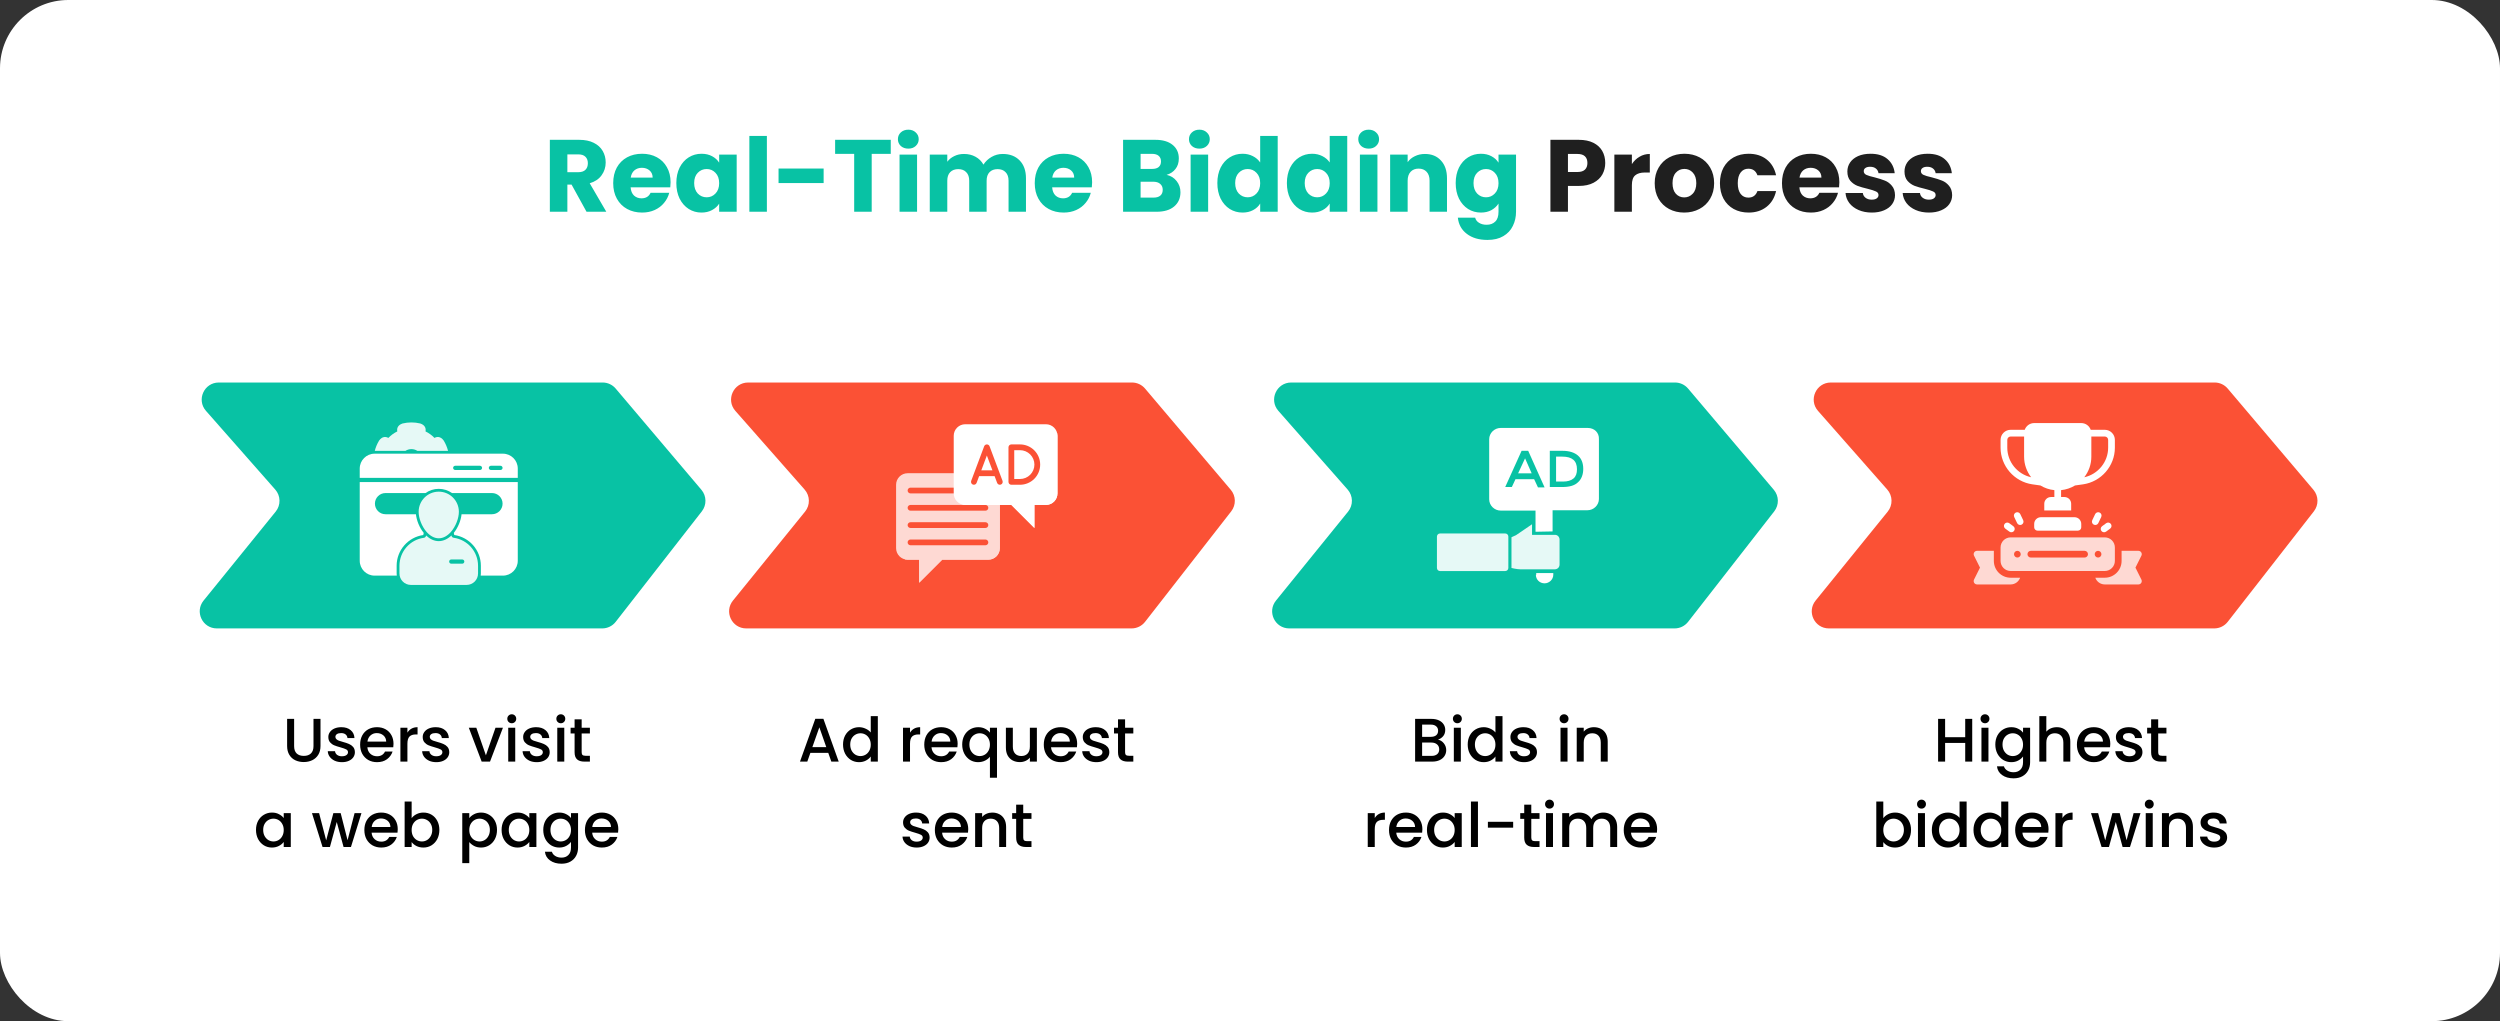
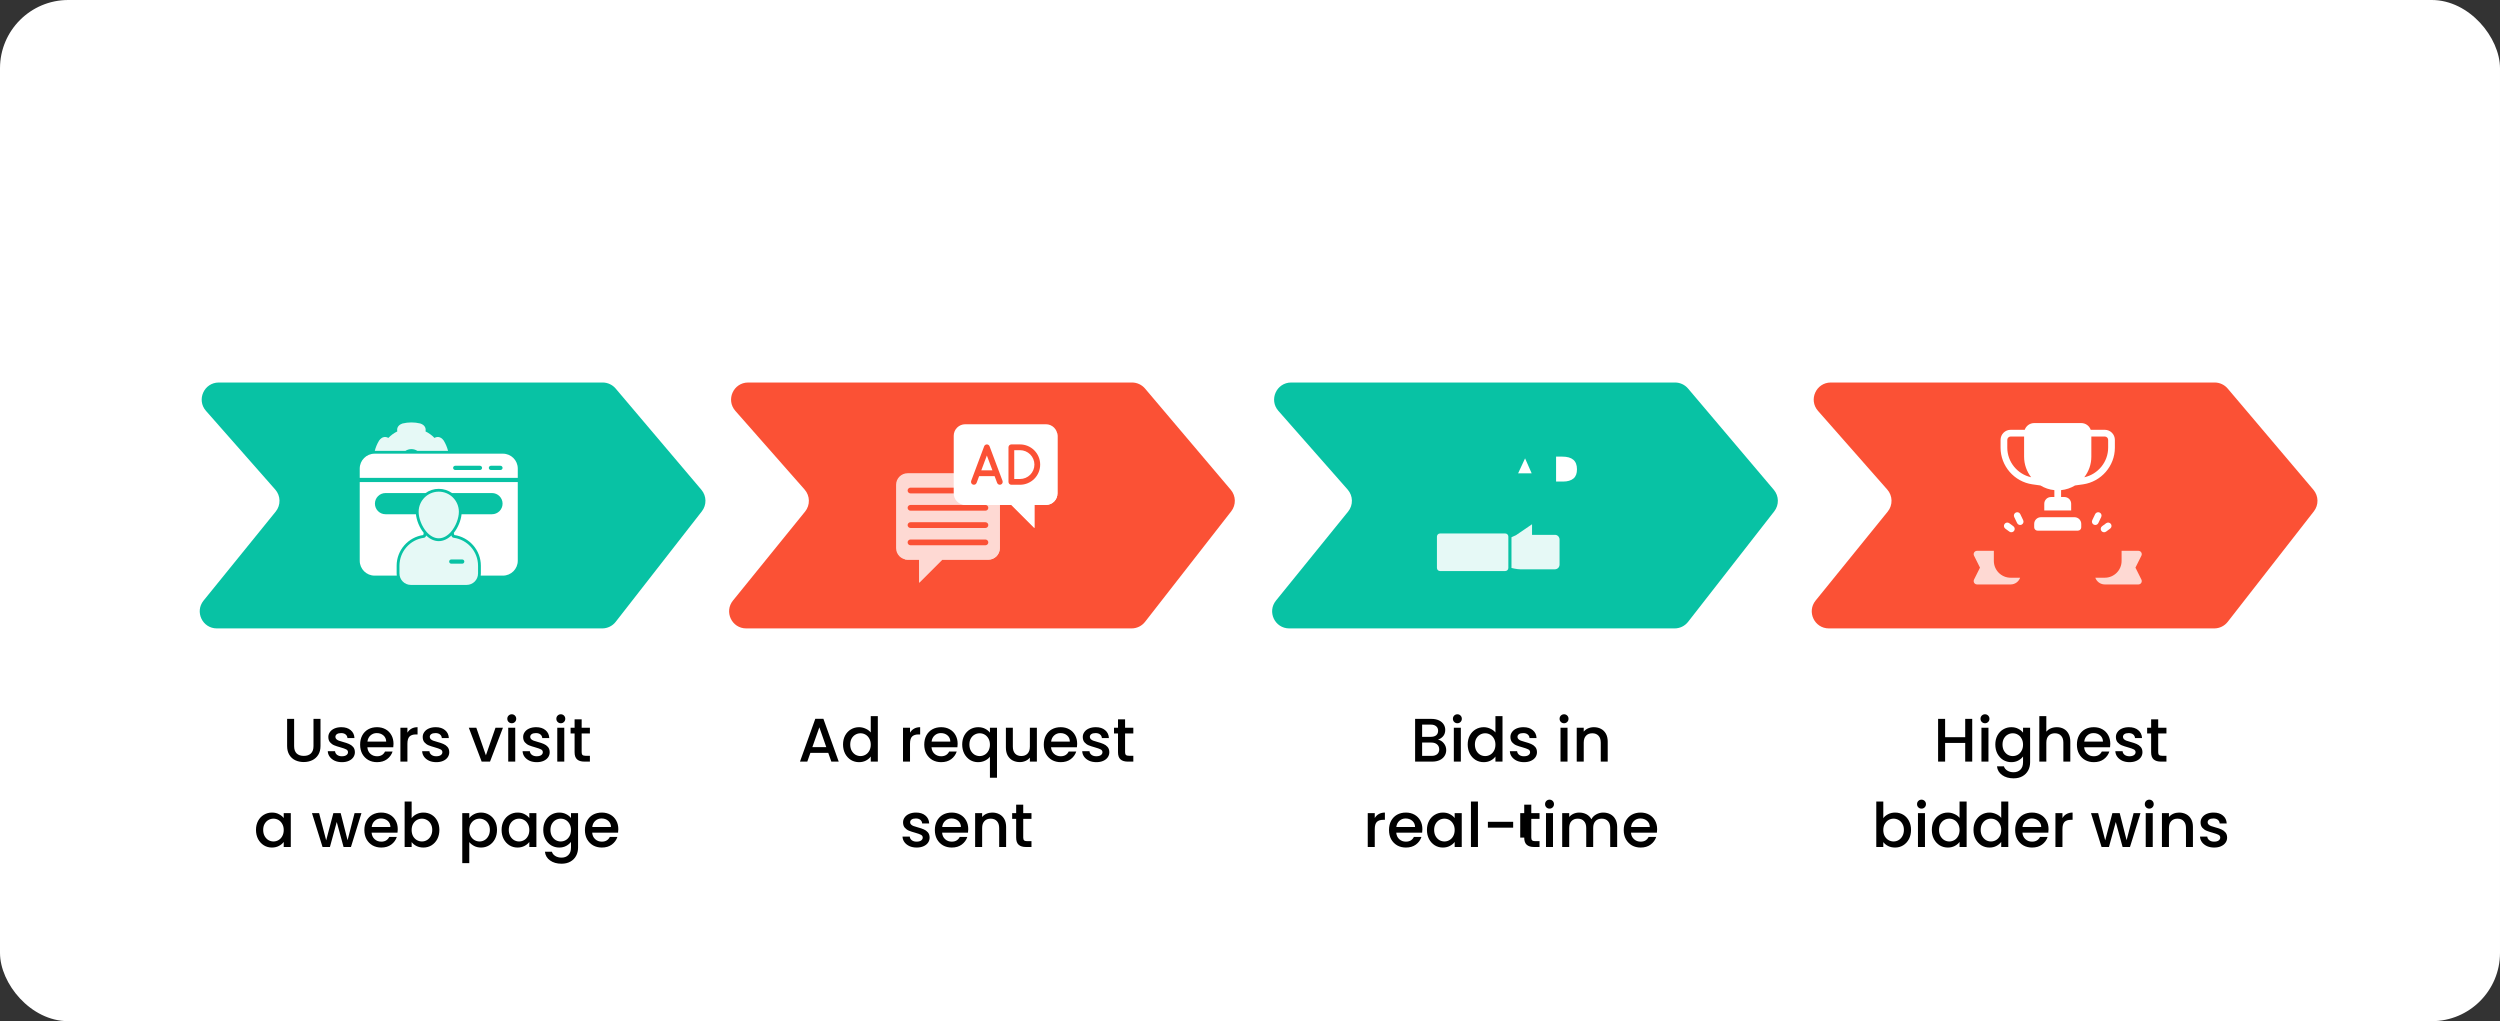
<svg xmlns="http://www.w3.org/2000/svg" width="732" height="299" viewBox="0 0 732 299" fill="none">
  <rect x="0" y="0" width="732" height="299" fill="#333333" stroke="none" />
  <g clip-path="url(#clip0_27984_720)">
    <rect width="732" height="299" rx="20" fill="white" />
    <path d="M86.12 210.49V218.464C86.12 219.412 86.366 220.126 86.858 220.606C87.362 221.086 88.058 221.326 88.946 221.326C89.846 221.326 90.542 221.086 91.034 220.606C91.538 220.126 91.79 219.412 91.79 218.464V210.49H93.842V218.428C93.842 219.448 93.62 220.312 93.176 221.02C92.732 221.728 92.138 222.256 91.394 222.604C90.65 222.952 89.828 223.126 88.928 223.126C88.028 223.126 87.206 222.952 86.462 222.604C85.73 222.256 85.148 221.728 84.716 221.02C84.284 220.312 84.068 219.448 84.068 218.428V210.49H86.12ZM100.114 223.162C99.334 223.162 98.632 223.024 98.008 222.748C97.396 222.46 96.91 222.076 96.55 221.596C96.19 221.104 95.998 220.558 95.974 219.958H98.098C98.134 220.378 98.332 220.732 98.692 221.02C99.064 221.296 99.526 221.434 100.078 221.434C100.654 221.434 101.098 221.326 101.41 221.11C101.734 220.882 101.896 220.594 101.896 220.246C101.896 219.874 101.716 219.598 101.356 219.418C101.008 219.238 100.45 219.04 99.682 218.824C98.938 218.62 98.332 218.422 97.864 218.23C97.396 218.038 96.988 217.744 96.64 217.348C96.304 216.952 96.136 216.43 96.136 215.782C96.136 215.254 96.292 214.774 96.604 214.342C96.916 213.898 97.36 213.55 97.936 213.298C98.524 213.046 99.196 212.92 99.952 212.92C101.08 212.92 101.986 213.208 102.67 213.784C103.366 214.348 103.738 215.122 103.786 216.106H101.734C101.698 215.662 101.518 215.308 101.194 215.044C100.87 214.78 100.432 214.648 99.88 214.648C99.34 214.648 98.926 214.75 98.638 214.954C98.35 215.158 98.206 215.428 98.206 215.764C98.206 216.028 98.302 216.25 98.494 216.43C98.686 216.61 98.92 216.754 99.196 216.862C99.472 216.958 99.88 217.084 100.42 217.24C101.14 217.432 101.728 217.63 102.184 217.834C102.652 218.026 103.054 218.314 103.39 218.698C103.726 219.082 103.9 219.592 103.912 220.228C103.912 220.792 103.756 221.296 103.444 221.74C103.132 222.184 102.688 222.532 102.112 222.784C101.548 223.036 100.882 223.162 100.114 223.162ZM115.219 217.798C115.219 218.17 115.195 218.506 115.147 218.806H107.569C107.629 219.598 107.923 220.234 108.451 220.714C108.979 221.194 109.627 221.434 110.395 221.434C111.499 221.434 112.279 220.972 112.735 220.048H114.949C114.649 220.96 114.103 221.71 113.311 222.298C112.531 222.874 111.559 223.162 110.395 223.162C109.447 223.162 108.595 222.952 107.839 222.532C107.095 222.1 106.507 221.5 106.075 220.732C105.655 219.952 105.445 219.052 105.445 218.032C105.445 217.012 105.649 216.118 106.057 215.35C106.477 214.57 107.059 213.97 107.803 213.55C108.559 213.13 109.423 212.92 110.395 212.92C111.331 212.92 112.165 213.124 112.897 213.532C113.629 213.94 114.199 214.516 114.607 215.26C115.015 215.992 115.219 216.838 115.219 217.798ZM113.077 217.15C113.065 216.394 112.795 215.788 112.267 215.332C111.739 214.876 111.085 214.648 110.305 214.648C109.597 214.648 108.991 214.876 108.487 215.332C107.983 215.776 107.683 216.382 107.587 217.15H113.077ZM119.291 214.522C119.591 214.018 119.987 213.628 120.479 213.352C120.983 213.064 121.577 212.92 122.261 212.92V215.044H121.739C120.935 215.044 120.323 215.248 119.903 215.656C119.495 216.064 119.291 216.772 119.291 217.78V223H117.239V213.082H119.291V214.522ZM127.747 223.162C126.967 223.162 126.265 223.024 125.641 222.748C125.029 222.46 124.543 222.076 124.183 221.596C123.823 221.104 123.631 220.558 123.607 219.958H125.731C125.767 220.378 125.965 220.732 126.325 221.02C126.697 221.296 127.159 221.434 127.711 221.434C128.287 221.434 128.731 221.326 129.043 221.11C129.367 220.882 129.529 220.594 129.529 220.246C129.529 219.874 129.349 219.598 128.989 219.418C128.641 219.238 128.083 219.04 127.315 218.824C126.571 218.62 125.965 218.422 125.497 218.23C125.029 218.038 124.621 217.744 124.273 217.348C123.937 216.952 123.769 216.43 123.769 215.782C123.769 215.254 123.925 214.774 124.237 214.342C124.549 213.898 124.993 213.55 125.569 213.298C126.157 213.046 126.829 212.92 127.585 212.92C128.713 212.92 129.619 213.208 130.303 213.784C130.999 214.348 131.371 215.122 131.419 216.106H129.367C129.331 215.662 129.151 215.308 128.827 215.044C128.503 214.78 128.065 214.648 127.513 214.648C126.973 214.648 126.559 214.75 126.271 214.954C125.983 215.158 125.839 215.428 125.839 215.764C125.839 216.028 125.935 216.25 126.127 216.43C126.319 216.61 126.553 216.754 126.829 216.862C127.105 216.958 127.513 217.084 128.053 217.24C128.773 217.432 129.361 217.63 129.817 217.834C130.285 218.026 130.687 218.314 131.023 218.698C131.359 219.082 131.533 219.592 131.545 220.228C131.545 220.792 131.389 221.296 131.077 221.74C130.765 222.184 130.321 222.532 129.745 222.784C129.181 223.036 128.515 223.162 127.747 223.162ZM142.272 221.164L145.08 213.082H147.258L143.478 223H141.03L137.268 213.082H139.464L142.272 221.164ZM149.853 211.768C149.481 211.768 149.169 211.642 148.917 211.39C148.665 211.138 148.539 210.826 148.539 210.454C148.539 210.082 148.665 209.77 148.917 209.518C149.169 209.266 149.481 209.14 149.853 209.14C150.213 209.14 150.519 209.266 150.771 209.518C151.023 209.77 151.149 210.082 151.149 210.454C151.149 210.826 151.023 211.138 150.771 211.39C150.519 211.642 150.213 211.768 149.853 211.768ZM150.861 213.082V223H148.809V213.082H150.861ZM157.155 223.162C156.375 223.162 155.673 223.024 155.049 222.748C154.437 222.46 153.951 222.076 153.591 221.596C153.231 221.104 153.039 220.558 153.015 219.958H155.139C155.175 220.378 155.373 220.732 155.733 221.02C156.105 221.296 156.567 221.434 157.119 221.434C157.695 221.434 158.139 221.326 158.451 221.11C158.775 220.882 158.937 220.594 158.937 220.246C158.937 219.874 158.757 219.598 158.397 219.418C158.049 219.238 157.491 219.04 156.723 218.824C155.979 218.62 155.373 218.422 154.905 218.23C154.437 218.038 154.029 217.744 153.681 217.348C153.345 216.952 153.177 216.43 153.177 215.782C153.177 215.254 153.333 214.774 153.645 214.342C153.957 213.898 154.401 213.55 154.977 213.298C155.565 213.046 156.237 212.92 156.993 212.92C158.121 212.92 159.027 213.208 159.711 213.784C160.407 214.348 160.779 215.122 160.827 216.106H158.775C158.739 215.662 158.559 215.308 158.235 215.044C157.911 214.78 157.473 214.648 156.921 214.648C156.381 214.648 155.967 214.75 155.679 214.954C155.391 215.158 155.247 215.428 155.247 215.764C155.247 216.028 155.343 216.25 155.535 216.43C155.727 216.61 155.961 216.754 156.237 216.862C156.513 216.958 156.921 217.084 157.461 217.24C158.181 217.432 158.769 217.63 159.225 217.834C159.693 218.026 160.095 218.314 160.431 218.698C160.767 219.082 160.941 219.592 160.953 220.228C160.953 220.792 160.797 221.296 160.485 221.74C160.173 222.184 159.729 222.532 159.153 222.784C158.589 223.036 157.923 223.162 157.155 223.162ZM164.214 211.768C163.842 211.768 163.53 211.642 163.278 211.39C163.026 211.138 162.9 210.826 162.9 210.454C162.9 210.082 163.026 209.77 163.278 209.518C163.53 209.266 163.842 209.14 164.214 209.14C164.574 209.14 164.88 209.266 165.132 209.518C165.384 209.77 165.51 210.082 165.51 210.454C165.51 210.826 165.384 211.138 165.132 211.39C164.88 211.642 164.574 211.768 164.214 211.768ZM165.222 213.082V223H163.17V213.082H165.222ZM170.31 214.756V220.246C170.31 220.618 170.394 220.888 170.562 221.056C170.742 221.212 171.042 221.29 171.462 221.29H172.722V223H171.102C170.178 223 169.47 222.784 168.978 222.352C168.486 221.92 168.24 221.218 168.24 220.246V214.756H167.07V213.082H168.24V210.616H170.31V213.082H172.722V214.756H170.31ZM74.956 242.996C74.956 242 75.16 241.118 75.568 240.35C75.988 239.582 76.552 238.988 77.26 238.568C77.98 238.136 78.772 237.92 79.636 237.92C80.416 237.92 81.094 238.076 81.67 238.388C82.258 238.688 82.726 239.066 83.074 239.522V238.082H85.144V248H83.074V246.524C82.726 246.992 82.252 247.382 81.652 247.694C81.052 248.006 80.368 248.162 79.6 248.162C78.748 248.162 77.968 247.946 77.26 247.514C76.552 247.07 75.988 246.458 75.568 245.678C75.16 244.886 74.956 243.992 74.956 242.996ZM83.074 243.032C83.074 242.348 82.93 241.754 82.642 241.25C82.366 240.746 82 240.362 81.544 240.098C81.088 239.834 80.596 239.702 80.068 239.702C79.54 239.702 79.048 239.834 78.592 240.098C78.136 240.35 77.764 240.728 77.476 241.232C77.2 241.724 77.062 242.312 77.062 242.996C77.062 243.68 77.2 244.28 77.476 244.796C77.764 245.312 78.136 245.708 78.592 245.984C79.06 246.248 79.552 246.38 80.068 246.38C80.596 246.38 81.088 246.248 81.544 245.984C82 245.72 82.366 245.336 82.642 244.832C82.93 244.316 83.074 243.716 83.074 243.032ZM105.835 238.082L102.757 248H100.597L98.599 240.674L96.601 248H94.441L91.345 238.082H93.433L95.503 246.056L97.609 238.082H99.751L101.767 246.02L103.819 238.082H105.835ZM116.459 242.798C116.459 243.17 116.435 243.506 116.387 243.806H108.809C108.869 244.598 109.163 245.234 109.691 245.714C110.219 246.194 110.867 246.434 111.635 246.434C112.739 246.434 113.519 245.972 113.975 245.048H116.189C115.889 245.96 115.343 246.71 114.551 247.298C113.771 247.874 112.799 248.162 111.635 248.162C110.687 248.162 109.835 247.952 109.079 247.532C108.335 247.1 107.747 246.5 107.315 245.732C106.895 244.952 106.685 244.052 106.685 243.032C106.685 242.012 106.889 241.118 107.297 240.35C107.717 239.57 108.299 238.97 109.043 238.55C109.799 238.13 110.663 237.92 111.635 237.92C112.571 237.92 113.405 238.124 114.137 238.532C114.869 238.94 115.439 239.516 115.847 240.26C116.255 240.992 116.459 241.838 116.459 242.798ZM114.317 242.15C114.305 241.394 114.035 240.788 113.507 240.332C112.979 239.876 112.325 239.648 111.545 239.648C110.837 239.648 110.231 239.876 109.727 240.332C109.223 240.776 108.923 241.382 108.827 242.15H114.317ZM120.53 239.558C120.878 239.078 121.352 238.688 121.952 238.388C122.564 238.076 123.242 237.92 123.986 237.92C124.862 237.92 125.654 238.13 126.362 238.55C127.07 238.97 127.628 239.57 128.036 240.35C128.444 241.118 128.648 242 128.648 242.996C128.648 243.992 128.444 244.886 128.036 245.678C127.628 246.458 127.064 247.07 126.344 247.514C125.636 247.946 124.85 248.162 123.986 248.162C123.218 248.162 122.534 248.012 121.934 247.712C121.346 247.412 120.878 247.028 120.53 246.56V248H118.478V234.68H120.53V239.558ZM126.56 242.996C126.56 242.312 126.416 241.724 126.128 241.232C125.852 240.728 125.48 240.35 125.012 240.098C124.556 239.834 124.064 239.702 123.536 239.702C123.02 239.702 122.528 239.834 122.06 240.098C121.604 240.362 121.232 240.746 120.944 241.25C120.668 241.754 120.53 242.348 120.53 243.032C120.53 243.716 120.668 244.316 120.944 244.832C121.232 245.336 121.604 245.72 122.06 245.984C122.528 246.248 123.02 246.38 123.536 246.38C124.064 246.38 124.556 246.248 125.012 245.984C125.48 245.708 125.852 245.312 126.128 244.796C126.416 244.28 126.56 243.68 126.56 242.996ZM137.405 239.54C137.753 239.084 138.227 238.7 138.827 238.388C139.427 238.076 140.105 237.92 140.861 237.92C141.725 237.92 142.511 238.136 143.219 238.568C143.939 238.988 144.503 239.582 144.911 240.35C145.319 241.118 145.523 242 145.523 242.996C145.523 243.992 145.319 244.886 144.911 245.678C144.503 246.458 143.939 247.07 143.219 247.514C142.511 247.946 141.725 248.162 140.861 248.162C140.105 248.162 139.433 248.012 138.845 247.712C138.257 247.4 137.777 247.016 137.405 246.56V252.716H135.353V238.082H137.405V239.54ZM143.435 242.996C143.435 242.312 143.291 241.724 143.003 241.232C142.727 240.728 142.355 240.35 141.887 240.098C141.431 239.834 140.939 239.702 140.411 239.702C139.895 239.702 139.403 239.834 138.935 240.098C138.479 240.362 138.107 240.746 137.819 241.25C137.543 241.754 137.405 242.348 137.405 243.032C137.405 243.716 137.543 244.316 137.819 244.832C138.107 245.336 138.479 245.72 138.935 245.984C139.403 246.248 139.895 246.38 140.411 246.38C140.939 246.38 141.431 246.248 141.887 245.984C142.355 245.708 142.727 245.312 143.003 244.796C143.291 244.28 143.435 243.68 143.435 242.996ZM146.868 242.996C146.868 242 147.072 241.118 147.48 240.35C147.9 239.582 148.464 238.988 149.172 238.568C149.892 238.136 150.684 237.92 151.548 237.92C152.328 237.92 153.006 238.076 153.582 238.388C154.17 238.688 154.638 239.066 154.986 239.522V238.082H157.056V248H154.986V246.524C154.638 246.992 154.164 247.382 153.564 247.694C152.964 248.006 152.28 248.162 151.512 248.162C150.66 248.162 149.88 247.946 149.172 247.514C148.464 247.07 147.9 246.458 147.48 245.678C147.072 244.886 146.868 243.992 146.868 242.996ZM154.986 243.032C154.986 242.348 154.842 241.754 154.554 241.25C154.278 240.746 153.912 240.362 153.456 240.098C153 239.834 152.508 239.702 151.98 239.702C151.452 239.702 150.96 239.834 150.504 240.098C150.048 240.35 149.676 240.728 149.388 241.232C149.112 241.724 148.974 242.312 148.974 242.996C148.974 243.68 149.112 244.28 149.388 244.796C149.676 245.312 150.048 245.708 150.504 245.984C150.972 246.248 151.464 246.38 151.98 246.38C152.508 246.38 153 246.248 153.456 245.984C153.912 245.72 154.278 245.336 154.554 244.832C154.842 244.316 154.986 243.716 154.986 243.032ZM163.747 237.92C164.515 237.92 165.193 238.076 165.781 238.388C166.381 238.688 166.849 239.066 167.185 239.522V238.082H169.255V248.162C169.255 249.074 169.063 249.884 168.679 250.592C168.295 251.312 167.737 251.876 167.005 252.284C166.285 252.692 165.421 252.896 164.413 252.896C163.069 252.896 161.953 252.578 161.065 251.942C160.177 251.318 159.673 250.466 159.553 249.386H161.587C161.743 249.902 162.073 250.316 162.577 250.628C163.093 250.952 163.705 251.114 164.413 251.114C165.241 251.114 165.907 250.862 166.411 250.358C166.927 249.854 167.185 249.122 167.185 248.162V246.506C166.837 246.974 166.363 247.37 165.763 247.694C165.175 248.006 164.503 248.162 163.747 248.162C162.883 248.162 162.091 247.946 161.371 247.514C160.663 247.07 160.099 246.458 159.679 245.678C159.271 244.886 159.067 243.992 159.067 242.996C159.067 242 159.271 241.118 159.679 240.35C160.099 239.582 160.663 238.988 161.371 238.568C162.091 238.136 162.883 237.92 163.747 237.92ZM167.185 243.032C167.185 242.348 167.041 241.754 166.753 241.25C166.477 240.746 166.111 240.362 165.655 240.098C165.199 239.834 164.707 239.702 164.179 239.702C163.651 239.702 163.159 239.834 162.703 240.098C162.247 240.35 161.875 240.728 161.587 241.232C161.311 241.724 161.173 242.312 161.173 242.996C161.173 243.68 161.311 244.28 161.587 244.796C161.875 245.312 162.247 245.708 162.703 245.984C163.171 246.248 163.663 246.38 164.179 246.38C164.707 246.38 165.199 246.248 165.655 245.984C166.111 245.72 166.477 245.336 166.753 244.832C167.041 244.316 167.185 243.716 167.185 243.032ZM181.041 242.798C181.041 243.17 181.017 243.506 180.969 243.806H173.391C173.451 244.598 173.745 245.234 174.273 245.714C174.801 246.194 175.449 246.434 176.217 246.434C177.321 246.434 178.101 245.972 178.557 245.048H180.771C180.471 245.96 179.925 246.71 179.133 247.298C178.353 247.874 177.381 248.162 176.217 248.162C175.269 248.162 174.417 247.952 173.661 247.532C172.917 247.1 172.329 246.5 171.897 245.732C171.477 244.952 171.267 244.052 171.267 243.032C171.267 242.012 171.471 241.118 171.879 240.35C172.299 239.57 172.881 238.97 173.625 238.55C174.381 238.13 175.245 237.92 176.217 237.92C177.153 237.92 177.987 238.124 178.719 238.532C179.451 238.94 180.021 239.516 180.429 240.26C180.837 240.992 181.041 241.838 181.041 242.798ZM178.899 242.15C178.887 241.394 178.617 240.788 178.089 240.332C177.561 239.876 176.907 239.648 176.127 239.648C175.419 239.648 174.813 239.876 174.309 240.332C173.805 240.776 173.505 241.382 173.409 242.15H178.899Z" fill="black" />
    <path d="M242.515 220.444H237.277L236.377 223H234.235L238.717 210.472H241.093L245.575 223H243.415L242.515 220.444ZM241.939 218.77L239.905 212.956L237.853 218.77H241.939ZM246.84 217.996C246.84 217 247.044 216.118 247.452 215.35C247.872 214.582 248.436 213.988 249.144 213.568C249.864 213.136 250.662 212.92 251.538 212.92C252.186 212.92 252.822 213.064 253.446 213.352C254.082 213.628 254.586 214 254.958 214.468V209.68H257.028V223H254.958V221.506C254.622 221.986 254.154 222.382 253.554 222.694C252.966 223.006 252.288 223.162 251.52 223.162C250.656 223.162 249.864 222.946 249.144 222.514C248.436 222.07 247.872 221.458 247.452 220.678C247.044 219.886 246.84 218.992 246.84 217.996ZM254.958 218.032C254.958 217.348 254.814 216.754 254.526 216.25C254.25 215.746 253.884 215.362 253.428 215.098C252.972 214.834 252.48 214.702 251.952 214.702C251.424 214.702 250.932 214.834 250.476 215.098C250.02 215.35 249.648 215.728 249.36 216.232C249.084 216.724 248.946 217.312 248.946 217.996C248.946 218.68 249.084 219.28 249.36 219.796C249.648 220.312 250.02 220.708 250.476 220.984C250.944 221.248 251.436 221.38 251.952 221.38C252.48 221.38 252.972 221.248 253.428 220.984C253.884 220.72 254.25 220.336 254.526 219.832C254.814 219.316 254.958 218.716 254.958 218.032ZM266.451 214.522C266.751 214.018 267.147 213.628 267.639 213.352C268.143 213.064 268.737 212.92 269.421 212.92V215.044H268.899C268.095 215.044 267.483 215.248 267.063 215.656C266.655 216.064 266.451 216.772 266.451 217.78V223H264.399V213.082H266.451V214.522ZM280.397 217.798C280.397 218.17 280.373 218.506 280.325 218.806H272.747C272.807 219.598 273.101 220.234 273.629 220.714C274.157 221.194 274.805 221.434 275.573 221.434C276.677 221.434 277.457 220.972 277.913 220.048H280.127C279.827 220.96 279.281 221.71 278.489 222.298C277.709 222.874 276.737 223.162 275.573 223.162C274.625 223.162 273.773 222.952 273.017 222.532C272.273 222.1 271.685 221.5 271.253 220.732C270.833 219.952 270.623 219.052 270.623 218.032C270.623 217.012 270.827 216.118 271.235 215.35C271.655 214.57 272.237 213.97 272.981 213.55C273.737 213.13 274.601 212.92 275.573 212.92C276.509 212.92 277.343 213.124 278.075 213.532C278.807 213.94 279.377 214.516 279.785 215.26C280.193 215.992 280.397 216.838 280.397 217.798ZM278.255 217.15C278.243 216.394 277.973 215.788 277.445 215.332C276.917 214.876 276.263 214.648 275.483 214.648C274.775 214.648 274.169 214.876 273.665 215.332C273.161 215.776 272.861 216.382 272.765 217.15H278.255ZM281.732 217.996C281.732 217 281.936 216.118 282.344 215.35C282.764 214.582 283.328 213.988 284.036 213.568C284.756 213.136 285.554 212.92 286.43 212.92C287.198 212.92 287.876 213.076 288.464 213.388C289.064 213.7 289.526 214.078 289.85 214.522V213.082H291.92V227.716H289.85V221.56C289.526 222.004 289.058 222.382 288.446 222.694C287.834 223.006 287.138 223.162 286.358 223.162C285.506 223.162 284.726 222.946 284.018 222.514C283.322 222.07 282.764 221.458 282.344 220.678C281.936 219.886 281.732 218.992 281.732 217.996ZM289.85 218.032C289.85 217.348 289.706 216.754 289.418 216.25C289.142 215.746 288.776 215.362 288.32 215.098C287.864 214.834 287.372 214.702 286.844 214.702C286.316 214.702 285.824 214.834 285.368 215.098C284.912 215.35 284.54 215.728 284.252 216.232C283.976 216.724 283.838 217.312 283.838 217.996C283.838 218.68 283.976 219.28 284.252 219.796C284.54 220.312 284.912 220.708 285.368 220.984C285.836 221.248 286.328 221.38 286.844 221.38C287.372 221.38 287.864 221.248 288.32 220.984C288.776 220.72 289.142 220.336 289.418 219.832C289.706 219.316 289.85 218.716 289.85 218.032ZM303.598 213.082V223H301.546V221.83C301.222 222.238 300.796 222.562 300.268 222.802C299.752 223.03 299.2 223.144 298.612 223.144C297.832 223.144 297.13 222.982 296.506 222.658C295.894 222.334 295.408 221.854 295.048 221.218C294.7 220.582 294.526 219.814 294.526 218.914V213.082H296.56V218.608C296.56 219.496 296.782 220.18 297.226 220.66C297.67 221.128 298.276 221.362 299.044 221.362C299.812 221.362 300.418 221.128 300.862 220.66C301.318 220.18 301.546 219.496 301.546 218.608V213.082H303.598ZM315.395 217.798C315.395 218.17 315.371 218.506 315.323 218.806H307.745C307.805 219.598 308.099 220.234 308.627 220.714C309.155 221.194 309.803 221.434 310.571 221.434C311.675 221.434 312.455 220.972 312.911 220.048H315.125C314.825 220.96 314.279 221.71 313.487 222.298C312.707 222.874 311.735 223.162 310.571 223.162C309.623 223.162 308.771 222.952 308.015 222.532C307.271 222.1 306.683 221.5 306.251 220.732C305.831 219.952 305.621 219.052 305.621 218.032C305.621 217.012 305.825 216.118 306.233 215.35C306.653 214.57 307.235 213.97 307.979 213.55C308.735 213.13 309.599 212.92 310.571 212.92C311.507 212.92 312.341 213.124 313.073 213.532C313.805 213.94 314.375 214.516 314.783 215.26C315.191 215.992 315.395 216.838 315.395 217.798ZM313.253 217.15C313.241 216.394 312.971 215.788 312.443 215.332C311.915 214.876 311.261 214.648 310.481 214.648C309.773 214.648 309.167 214.876 308.663 215.332C308.159 215.776 307.859 216.382 307.763 217.15H313.253ZM321.014 223.162C320.234 223.162 319.532 223.024 318.908 222.748C318.296 222.46 317.81 222.076 317.45 221.596C317.09 221.104 316.898 220.558 316.874 219.958H318.998C319.034 220.378 319.232 220.732 319.592 221.02C319.964 221.296 320.426 221.434 320.978 221.434C321.554 221.434 321.998 221.326 322.31 221.11C322.634 220.882 322.796 220.594 322.796 220.246C322.796 219.874 322.616 219.598 322.256 219.418C321.908 219.238 321.35 219.04 320.582 218.824C319.838 218.62 319.232 218.422 318.764 218.23C318.296 218.038 317.888 217.744 317.54 217.348C317.204 216.952 317.036 216.43 317.036 215.782C317.036 215.254 317.192 214.774 317.504 214.342C317.816 213.898 318.26 213.55 318.836 213.298C319.424 213.046 320.096 212.92 320.852 212.92C321.98 212.92 322.886 213.208 323.57 213.784C324.266 214.348 324.638 215.122 324.686 216.106H322.634C322.598 215.662 322.418 215.308 322.094 215.044C321.77 214.78 321.332 214.648 320.78 214.648C320.24 214.648 319.826 214.75 319.538 214.954C319.25 215.158 319.106 215.428 319.106 215.764C319.106 216.028 319.202 216.25 319.394 216.43C319.586 216.61 319.82 216.754 320.096 216.862C320.372 216.958 320.78 217.084 321.32 217.24C322.04 217.432 322.628 217.63 323.084 217.834C323.552 218.026 323.954 218.314 324.29 218.698C324.626 219.082 324.8 219.592 324.812 220.228C324.812 220.792 324.656 221.296 324.344 221.74C324.032 222.184 323.588 222.532 323.012 222.784C322.448 223.036 321.782 223.162 321.014 223.162ZM329.424 214.756V220.246C329.424 220.618 329.508 220.888 329.676 221.056C329.856 221.212 330.156 221.29 330.576 221.29H331.836V223H330.216C329.292 223 328.584 222.784 328.092 222.352C327.6 221.92 327.354 221.218 327.354 220.246V214.756H326.184V213.082H327.354V210.616H329.424V213.082H331.836V214.756H329.424ZM268.394 248.162C267.614 248.162 266.912 248.024 266.288 247.748C265.676 247.46 265.19 247.076 264.83 246.596C264.47 246.104 264.278 245.558 264.254 244.958H266.378C266.414 245.378 266.612 245.732 266.972 246.02C267.344 246.296 267.806 246.434 268.358 246.434C268.934 246.434 269.378 246.326 269.69 246.11C270.014 245.882 270.176 245.594 270.176 245.246C270.176 244.874 269.996 244.598 269.636 244.418C269.288 244.238 268.73 244.04 267.962 243.824C267.218 243.62 266.612 243.422 266.144 243.23C265.676 243.038 265.268 242.744 264.92 242.348C264.584 241.952 264.416 241.43 264.416 240.782C264.416 240.254 264.572 239.774 264.884 239.342C265.196 238.898 265.64 238.55 266.216 238.298C266.804 238.046 267.476 237.92 268.232 237.92C269.36 237.92 270.266 238.208 270.95 238.784C271.646 239.348 272.018 240.122 272.066 241.106H270.014C269.978 240.662 269.798 240.308 269.474 240.044C269.15 239.78 268.712 239.648 268.16 239.648C267.62 239.648 267.206 239.75 266.918 239.954C266.63 240.158 266.486 240.428 266.486 240.764C266.486 241.028 266.582 241.25 266.774 241.43C266.966 241.61 267.2 241.754 267.476 241.862C267.752 241.958 268.16 242.084 268.7 242.24C269.42 242.432 270.008 242.63 270.464 242.834C270.932 243.026 271.334 243.314 271.67 243.698C272.006 244.082 272.18 244.592 272.192 245.228C272.192 245.792 272.036 246.296 271.724 246.74C271.412 247.184 270.968 247.532 270.392 247.784C269.828 248.036 269.162 248.162 268.394 248.162ZM283.5 242.798C283.5 243.17 283.476 243.506 283.428 243.806H275.85C275.91 244.598 276.204 245.234 276.732 245.714C277.26 246.194 277.908 246.434 278.676 246.434C279.78 246.434 280.56 245.972 281.016 245.048H283.23C282.93 245.96 282.384 246.71 281.592 247.298C280.812 247.874 279.84 248.162 278.676 248.162C277.728 248.162 276.876 247.952 276.12 247.532C275.376 247.1 274.788 246.5 274.356 245.732C273.936 244.952 273.726 244.052 273.726 243.032C273.726 242.012 273.93 241.118 274.338 240.35C274.758 239.57 275.34 238.97 276.084 238.55C276.84 238.13 277.704 237.92 278.676 237.92C279.612 237.92 280.446 238.124 281.178 238.532C281.91 238.94 282.48 239.516 282.888 240.26C283.296 240.992 283.5 241.838 283.5 242.798ZM281.358 242.15C281.346 241.394 281.076 240.788 280.548 240.332C280.02 239.876 279.366 239.648 278.586 239.648C277.878 239.648 277.272 239.876 276.768 240.332C276.264 240.776 275.964 241.382 275.868 242.15H281.358ZM290.523 237.92C291.303 237.92 291.999 238.082 292.611 238.406C293.235 238.73 293.721 239.21 294.069 239.846C294.417 240.482 294.591 241.25 294.591 242.15V248H292.557V242.456C292.557 241.568 292.335 240.89 291.891 240.422C291.447 239.942 290.841 239.702 290.073 239.702C289.305 239.702 288.693 239.942 288.237 240.422C287.793 240.89 287.571 241.568 287.571 242.456V248H285.519V238.082H287.571V239.216C287.907 238.808 288.333 238.49 288.849 238.262C289.377 238.034 289.935 237.92 290.523 237.92ZM299.602 239.756V245.246C299.602 245.618 299.686 245.888 299.854 246.056C300.034 246.212 300.334 246.29 300.754 246.29H302.014V248H300.394C299.47 248 298.762 247.784 298.27 247.352C297.778 246.92 297.532 246.218 297.532 245.246V239.756H296.362V238.082H297.532V235.616H299.602V238.082H302.014V239.756H299.602Z" fill="black" />
-     <path d="M421.041 216.574C421.713 216.694 422.283 217.048 422.751 217.636C423.219 218.224 423.453 218.89 423.453 219.634C423.453 220.27 423.285 220.846 422.949 221.362C422.625 221.866 422.151 222.268 421.527 222.568C420.903 222.856 420.177 223 419.349 223H414.345V210.49H419.115C419.967 210.49 420.699 210.634 421.311 210.922C421.923 211.21 422.385 211.6 422.697 212.092C423.009 212.572 423.165 213.112 423.165 213.712C423.165 214.432 422.973 215.032 422.589 215.512C422.205 215.992 421.689 216.346 421.041 216.574ZM416.397 215.746H418.935C419.607 215.746 420.129 215.596 420.501 215.296C420.885 214.984 421.077 214.54 421.077 213.964C421.077 213.4 420.885 212.962 420.501 212.65C420.129 212.326 419.607 212.164 418.935 212.164H416.397V215.746ZM419.169 221.326C419.865 221.326 420.411 221.158 420.807 220.822C421.203 220.486 421.401 220.018 421.401 219.418C421.401 218.806 421.191 218.32 420.771 217.96C420.351 217.6 419.793 217.42 419.097 217.42H416.397V221.326H419.169ZM426.727 211.768C426.355 211.768 426.043 211.642 425.791 211.39C425.539 211.138 425.413 210.826 425.413 210.454C425.413 210.082 425.539 209.77 425.791 209.518C426.043 209.266 426.355 209.14 426.727 209.14C427.087 209.14 427.393 209.266 427.645 209.518C427.897 209.77 428.023 210.082 428.023 210.454C428.023 210.826 427.897 211.138 427.645 211.39C427.393 211.642 427.087 211.768 426.727 211.768ZM427.735 213.082V223H425.683V213.082H427.735ZM429.745 217.996C429.745 217 429.949 216.118 430.357 215.35C430.777 214.582 431.341 213.988 432.049 213.568C432.769 213.136 433.567 212.92 434.443 212.92C435.091 212.92 435.727 213.064 436.351 213.352C436.987 213.628 437.491 214 437.863 214.468V209.68H439.933V223H437.863V221.506C437.527 221.986 437.059 222.382 436.459 222.694C435.871 223.006 435.193 223.162 434.425 223.162C433.561 223.162 432.769 222.946 432.049 222.514C431.341 222.07 430.777 221.458 430.357 220.678C429.949 219.886 429.745 218.992 429.745 217.996ZM437.863 218.032C437.863 217.348 437.719 216.754 437.431 216.25C437.155 215.746 436.789 215.362 436.333 215.098C435.877 214.834 435.385 214.702 434.857 214.702C434.329 214.702 433.837 214.834 433.381 215.098C432.925 215.35 432.553 215.728 432.265 216.232C431.989 216.724 431.851 217.312 431.851 217.996C431.851 218.68 431.989 219.28 432.265 219.796C432.553 220.312 432.925 220.708 433.381 220.984C433.849 221.248 434.341 221.38 434.857 221.38C435.385 221.38 435.877 221.248 436.333 220.984C436.789 220.72 437.155 220.336 437.431 219.832C437.719 219.316 437.863 218.716 437.863 218.032ZM446.228 223.162C445.448 223.162 444.746 223.024 444.122 222.748C443.51 222.46 443.024 222.076 442.664 221.596C442.304 221.104 442.112 220.558 442.088 219.958H444.212C444.248 220.378 444.446 220.732 444.806 221.02C445.178 221.296 445.64 221.434 446.192 221.434C446.768 221.434 447.212 221.326 447.524 221.11C447.848 220.882 448.01 220.594 448.01 220.246C448.01 219.874 447.83 219.598 447.47 219.418C447.122 219.238 446.564 219.04 445.796 218.824C445.052 218.62 444.446 218.422 443.978 218.23C443.51 218.038 443.102 217.744 442.754 217.348C442.418 216.952 442.25 216.43 442.25 215.782C442.25 215.254 442.406 214.774 442.718 214.342C443.03 213.898 443.474 213.55 444.05 213.298C444.638 213.046 445.31 212.92 446.066 212.92C447.194 212.92 448.1 213.208 448.784 213.784C449.48 214.348 449.852 215.122 449.9 216.106H447.848C447.812 215.662 447.632 215.308 447.308 215.044C446.984 214.78 446.546 214.648 445.994 214.648C445.454 214.648 445.04 214.75 444.752 214.954C444.464 215.158 444.32 215.428 444.32 215.764C444.32 216.028 444.416 216.25 444.608 216.43C444.8 216.61 445.034 216.754 445.31 216.862C445.586 216.958 445.994 217.084 446.534 217.24C447.254 217.432 447.842 217.63 448.298 217.834C448.766 218.026 449.168 218.314 449.504 218.698C449.84 219.082 450.014 219.592 450.026 220.228C450.026 220.792 449.87 221.296 449.558 221.74C449.246 222.184 448.802 222.532 448.226 222.784C447.662 223.036 446.996 223.162 446.228 223.162ZM457.963 211.768C457.591 211.768 457.279 211.642 457.027 211.39C456.775 211.138 456.649 210.826 456.649 210.454C456.649 210.082 456.775 209.77 457.027 209.518C457.279 209.266 457.591 209.14 457.963 209.14C458.323 209.14 458.629 209.266 458.881 209.518C459.133 209.77 459.259 210.082 459.259 210.454C459.259 210.826 459.133 211.138 458.881 211.39C458.629 211.642 458.323 211.768 457.963 211.768ZM458.971 213.082V223H456.919V213.082H458.971ZM466.669 212.92C467.449 212.92 468.145 213.082 468.757 213.406C469.381 213.73 469.867 214.21 470.215 214.846C470.563 215.482 470.737 216.25 470.737 217.15V223H468.703V217.456C468.703 216.568 468.481 215.89 468.037 215.422C467.593 214.942 466.987 214.702 466.219 214.702C465.451 214.702 464.839 214.942 464.383 215.422C463.939 215.89 463.717 216.568 463.717 217.456V223H461.665V213.082H463.717V214.216C464.053 213.808 464.479 213.49 464.995 213.262C465.523 213.034 466.081 212.92 466.669 212.92ZM402.528 239.522C402.828 239.018 403.224 238.628 403.716 238.352C404.22 238.064 404.814 237.92 405.498 237.92V240.044H404.976C404.172 240.044 403.56 240.248 403.14 240.656C402.732 241.064 402.528 241.772 402.528 242.78V248H400.476V238.082H402.528V239.522ZM416.474 242.798C416.474 243.17 416.45 243.506 416.402 243.806H408.824C408.884 244.598 409.178 245.234 409.706 245.714C410.234 246.194 410.882 246.434 411.65 246.434C412.754 246.434 413.534 245.972 413.99 245.048H416.204C415.904 245.96 415.358 246.71 414.566 247.298C413.786 247.874 412.814 248.162 411.65 248.162C410.702 248.162 409.85 247.952 409.094 247.532C408.35 247.1 407.762 246.5 407.33 245.732C406.91 244.952 406.7 244.052 406.7 243.032C406.7 242.012 406.904 241.118 407.312 240.35C407.732 239.57 408.314 238.97 409.058 238.55C409.814 238.13 410.678 237.92 411.65 237.92C412.586 237.92 413.42 238.124 414.152 238.532C414.884 238.94 415.454 239.516 415.862 240.26C416.27 240.992 416.474 241.838 416.474 242.798ZM414.332 242.15C414.32 241.394 414.05 240.788 413.522 240.332C412.994 239.876 412.34 239.648 411.56 239.648C410.852 239.648 410.246 239.876 409.742 240.332C409.238 240.776 408.938 241.382 408.842 242.15H414.332ZM417.81 242.996C417.81 242 418.014 241.118 418.422 240.35C418.842 239.582 419.406 238.988 420.114 238.568C420.834 238.136 421.626 237.92 422.49 237.92C423.27 237.92 423.948 238.076 424.524 238.388C425.112 238.688 425.58 239.066 425.928 239.522V238.082H427.998V248H425.928V246.524C425.58 246.992 425.106 247.382 424.506 247.694C423.906 248.006 423.222 248.162 422.454 248.162C421.602 248.162 420.822 247.946 420.114 247.514C419.406 247.07 418.842 246.458 418.422 245.678C418.014 244.886 417.81 243.992 417.81 242.996ZM425.928 243.032C425.928 242.348 425.784 241.754 425.496 241.25C425.22 240.746 424.854 240.362 424.398 240.098C423.942 239.834 423.45 239.702 422.922 239.702C422.394 239.702 421.902 239.834 421.446 240.098C420.99 240.35 420.618 240.728 420.33 241.232C420.054 241.724 419.916 242.312 419.916 242.996C419.916 243.68 420.054 244.28 420.33 244.796C420.618 245.312 420.99 245.708 421.446 245.984C421.914 246.248 422.406 246.38 422.922 246.38C423.45 246.38 423.942 246.248 424.398 245.984C424.854 245.72 425.22 245.336 425.496 244.832C425.784 244.316 425.928 243.716 425.928 243.032ZM432.745 234.68V248H430.693V234.68H432.745ZM443.053 240.62V242.348H435.655V240.62H443.053ZM448.362 239.756V245.246C448.362 245.618 448.446 245.888 448.614 246.056C448.794 246.212 449.094 246.29 449.514 246.29H450.774V248H449.154C448.23 248 447.522 247.784 447.03 247.352C446.538 246.92 446.292 246.218 446.292 245.246V239.756H445.122V238.082H446.292V235.616H448.362V238.082H450.774V239.756H448.362ZM453.709 236.768C453.337 236.768 453.025 236.642 452.773 236.39C452.521 236.138 452.395 235.826 452.395 235.454C452.395 235.082 452.521 234.77 452.773 234.518C453.025 234.266 453.337 234.14 453.709 234.14C454.069 234.14 454.375 234.266 454.627 234.518C454.879 234.77 455.005 235.082 455.005 235.454C455.005 235.826 454.879 236.138 454.627 236.39C454.375 236.642 454.069 236.768 453.709 236.768ZM454.717 238.082V248H452.665V238.082H454.717ZM469.418 237.92C470.198 237.92 470.894 238.082 471.506 238.406C472.13 238.73 472.616 239.21 472.964 239.846C473.324 240.482 473.504 241.25 473.504 242.15V248H471.47V242.456C471.47 241.568 471.248 240.89 470.804 240.422C470.36 239.942 469.754 239.702 468.986 239.702C468.218 239.702 467.606 239.942 467.15 240.422C466.706 240.89 466.484 241.568 466.484 242.456V248H464.45V242.456C464.45 241.568 464.228 240.89 463.784 240.422C463.34 239.942 462.734 239.702 461.966 239.702C461.198 239.702 460.586 239.942 460.13 240.422C459.686 240.89 459.464 241.568 459.464 242.456V248H457.412V238.082H459.464V239.216C459.8 238.808 460.226 238.49 460.742 238.262C461.258 238.034 461.81 237.92 462.398 237.92C463.19 237.92 463.898 238.088 464.522 238.424C465.146 238.76 465.626 239.246 465.962 239.882C466.262 239.282 466.73 238.808 467.366 238.46C468.002 238.1 468.686 237.92 469.418 237.92ZM485.205 242.798C485.205 243.17 485.181 243.506 485.133 243.806H477.555C477.615 244.598 477.909 245.234 478.437 245.714C478.965 246.194 479.613 246.434 480.381 246.434C481.485 246.434 482.265 245.972 482.721 245.048H484.935C484.635 245.96 484.089 246.71 483.297 247.298C482.517 247.874 481.545 248.162 480.381 248.162C479.433 248.162 478.581 247.952 477.825 247.532C477.081 247.1 476.493 246.5 476.061 245.732C475.641 244.952 475.431 244.052 475.431 243.032C475.431 242.012 475.635 241.118 476.043 240.35C476.463 239.57 477.045 238.97 477.789 238.55C478.545 238.13 479.409 237.92 480.381 237.92C481.317 237.92 482.151 238.124 482.883 238.532C483.615 238.94 484.185 239.516 484.593 240.26C485.001 240.992 485.205 241.838 485.205 242.798ZM483.063 242.15C483.051 241.394 482.781 240.788 482.253 240.332C481.725 239.876 481.071 239.648 480.291 239.648C479.583 239.648 478.977 239.876 478.473 240.332C477.969 240.776 477.669 241.382 477.573 242.15H483.063Z" fill="black" />
+     <path d="M421.041 216.574C421.713 216.694 422.283 217.048 422.751 217.636C423.219 218.224 423.453 218.89 423.453 219.634C423.453 220.27 423.285 220.846 422.949 221.362C422.625 221.866 422.151 222.268 421.527 222.568C420.903 222.856 420.177 223 419.349 223H414.345V210.49H419.115C419.967 210.49 420.699 210.634 421.311 210.922C421.923 211.21 422.385 211.6 422.697 212.092C423.009 212.572 423.165 213.112 423.165 213.712C423.165 214.432 422.973 215.032 422.589 215.512C422.205 215.992 421.689 216.346 421.041 216.574ZM416.397 215.746H418.935C419.607 215.746 420.129 215.596 420.501 215.296C420.885 214.984 421.077 214.54 421.077 213.964C421.077 213.4 420.885 212.962 420.501 212.65C420.129 212.326 419.607 212.164 418.935 212.164H416.397V215.746ZM419.169 221.326C419.865 221.326 420.411 221.158 420.807 220.822C421.203 220.486 421.401 220.018 421.401 219.418C421.401 218.806 421.191 218.32 420.771 217.96C420.351 217.6 419.793 217.42 419.097 217.42H416.397V221.326H419.169ZM426.727 211.768C426.355 211.768 426.043 211.642 425.791 211.39C425.539 211.138 425.413 210.826 425.413 210.454C425.413 210.082 425.539 209.77 425.791 209.518C426.043 209.266 426.355 209.14 426.727 209.14C427.087 209.14 427.393 209.266 427.645 209.518C427.897 209.77 428.023 210.082 428.023 210.454C428.023 210.826 427.897 211.138 427.645 211.39C427.393 211.642 427.087 211.768 426.727 211.768ZM427.735 213.082V223H425.683V213.082H427.735ZM429.745 217.996C429.745 217 429.949 216.118 430.357 215.35C430.777 214.582 431.341 213.988 432.049 213.568C432.769 213.136 433.567 212.92 434.443 212.92C435.091 212.92 435.727 213.064 436.351 213.352C436.987 213.628 437.491 214 437.863 214.468V209.68H439.933V223H437.863V221.506C437.527 221.986 437.059 222.382 436.459 222.694C435.871 223.006 435.193 223.162 434.425 223.162C433.561 223.162 432.769 222.946 432.049 222.514C431.341 222.07 430.777 221.458 430.357 220.678C429.949 219.886 429.745 218.992 429.745 217.996ZM437.863 218.032C437.863 217.348 437.719 216.754 437.431 216.25C437.155 215.746 436.789 215.362 436.333 215.098C435.877 214.834 435.385 214.702 434.857 214.702C434.329 214.702 433.837 214.834 433.381 215.098C432.925 215.35 432.553 215.728 432.265 216.232C431.989 216.724 431.851 217.312 431.851 217.996C431.851 218.68 431.989 219.28 432.265 219.796C432.553 220.312 432.925 220.708 433.381 220.984C433.849 221.248 434.341 221.38 434.857 221.38C435.385 221.38 435.877 221.248 436.333 220.984C436.789 220.72 437.155 220.336 437.431 219.832C437.719 219.316 437.863 218.716 437.863 218.032ZM446.228 223.162C445.448 223.162 444.746 223.024 444.122 222.748C443.51 222.46 443.024 222.076 442.664 221.596C442.304 221.104 442.112 220.558 442.088 219.958H444.212C444.248 220.378 444.446 220.732 444.806 221.02C445.178 221.296 445.64 221.434 446.192 221.434C446.768 221.434 447.212 221.326 447.524 221.11C447.848 220.882 448.01 220.594 448.01 220.246C448.01 219.874 447.83 219.598 447.47 219.418C447.122 219.238 446.564 219.04 445.796 218.824C445.052 218.62 444.446 218.422 443.978 218.23C443.51 218.038 443.102 217.744 442.754 217.348C442.418 216.952 442.25 216.43 442.25 215.782C442.25 215.254 442.406 214.774 442.718 214.342C443.03 213.898 443.474 213.55 444.05 213.298C444.638 213.046 445.31 212.92 446.066 212.92C447.194 212.92 448.1 213.208 448.784 213.784C449.48 214.348 449.852 215.122 449.9 216.106H447.848C447.812 215.662 447.632 215.308 447.308 215.044C446.984 214.78 446.546 214.648 445.994 214.648C445.454 214.648 445.04 214.75 444.752 214.954C444.464 215.158 444.32 215.428 444.32 215.764C444.32 216.028 444.416 216.25 444.608 216.43C444.8 216.61 445.034 216.754 445.31 216.862C445.586 216.958 445.994 217.084 446.534 217.24C447.254 217.432 447.842 217.63 448.298 217.834C448.766 218.026 449.168 218.314 449.504 218.698C449.84 219.082 450.014 219.592 450.026 220.228C450.026 220.792 449.87 221.296 449.558 221.74C449.246 222.184 448.802 222.532 448.226 222.784C447.662 223.036 446.996 223.162 446.228 223.162ZM457.963 211.768C457.591 211.768 457.279 211.642 457.027 211.39C456.775 211.138 456.649 210.826 456.649 210.454C456.649 210.082 456.775 209.77 457.027 209.518C457.279 209.266 457.591 209.14 457.963 209.14C458.323 209.14 458.629 209.266 458.881 209.518C459.133 209.77 459.259 210.082 459.259 210.454C459.259 210.826 459.133 211.138 458.881 211.39C458.629 211.642 458.323 211.768 457.963 211.768ZM458.971 213.082V223H456.919V213.082H458.971ZM466.669 212.92C467.449 212.92 468.145 213.082 468.757 213.406C469.381 213.73 469.867 214.21 470.215 214.846C470.563 215.482 470.737 216.25 470.737 217.15V223H468.703V217.456C468.703 216.568 468.481 215.89 468.037 215.422C467.593 214.942 466.987 214.702 466.219 214.702C465.451 214.702 464.839 214.942 464.383 215.422C463.939 215.89 463.717 216.568 463.717 217.456V223H461.665V213.082H463.717V214.216C464.053 213.808 464.479 213.49 464.995 213.262C465.523 213.034 466.081 212.92 466.669 212.92ZM402.528 239.522C402.828 239.018 403.224 238.628 403.716 238.352C404.22 238.064 404.814 237.92 405.498 237.92V240.044H404.976C404.172 240.044 403.56 240.248 403.14 240.656C402.732 241.064 402.528 241.772 402.528 242.78V248H400.476V238.082H402.528V239.522ZM416.474 242.798C416.474 243.17 416.45 243.506 416.402 243.806H408.824C408.884 244.598 409.178 245.234 409.706 245.714C410.234 246.194 410.882 246.434 411.65 246.434C412.754 246.434 413.534 245.972 413.99 245.048H416.204C415.904 245.96 415.358 246.71 414.566 247.298C413.786 247.874 412.814 248.162 411.65 248.162C410.702 248.162 409.85 247.952 409.094 247.532C408.35 247.1 407.762 246.5 407.33 245.732C406.91 244.952 406.7 244.052 406.7 243.032C406.7 242.012 406.904 241.118 407.312 240.35C407.732 239.57 408.314 238.97 409.058 238.55C409.814 238.13 410.678 237.92 411.65 237.92C412.586 237.92 413.42 238.124 414.152 238.532C414.884 238.94 415.454 239.516 415.862 240.26C416.27 240.992 416.474 241.838 416.474 242.798ZM414.332 242.15C414.32 241.394 414.05 240.788 413.522 240.332C412.994 239.876 412.34 239.648 411.56 239.648C410.852 239.648 410.246 239.876 409.742 240.332C409.238 240.776 408.938 241.382 408.842 242.15H414.332ZM417.81 242.996C417.81 242 418.014 241.118 418.422 240.35C418.842 239.582 419.406 238.988 420.114 238.568C420.834 238.136 421.626 237.92 422.49 237.92C423.27 237.92 423.948 238.076 424.524 238.388C425.112 238.688 425.58 239.066 425.928 239.522V238.082H427.998V248H425.928V246.524C425.58 246.992 425.106 247.382 424.506 247.694C423.906 248.006 423.222 248.162 422.454 248.162C421.602 248.162 420.822 247.946 420.114 247.514C419.406 247.07 418.842 246.458 418.422 245.678C418.014 244.886 417.81 243.992 417.81 242.996ZM425.928 243.032C425.928 242.348 425.784 241.754 425.496 241.25C425.22 240.746 424.854 240.362 424.398 240.098C423.942 239.834 423.45 239.702 422.922 239.702C422.394 239.702 421.902 239.834 421.446 240.098C420.99 240.35 420.618 240.728 420.33 241.232C420.054 241.724 419.916 242.312 419.916 242.996C419.916 243.68 420.054 244.28 420.33 244.796C420.618 245.312 420.99 245.708 421.446 245.984C421.914 246.248 422.406 246.38 422.922 246.38C423.45 246.38 423.942 246.248 424.398 245.984C424.854 245.72 425.22 245.336 425.496 244.832C425.784 244.316 425.928 243.716 425.928 243.032ZM432.745 234.68V248H430.693V234.68H432.745ZM443.053 240.62V242.348H435.655V240.62H443.053ZM448.362 239.756V245.246C448.362 245.618 448.446 245.888 448.614 246.056C448.794 246.212 449.094 246.29 449.514 246.29H450.774V248H449.154C448.23 248 447.522 247.784 447.03 247.352C446.538 246.92 446.292 246.218 446.292 245.246H445.122V238.082H446.292V235.616H448.362V238.082H450.774V239.756H448.362ZM453.709 236.768C453.337 236.768 453.025 236.642 452.773 236.39C452.521 236.138 452.395 235.826 452.395 235.454C452.395 235.082 452.521 234.77 452.773 234.518C453.025 234.266 453.337 234.14 453.709 234.14C454.069 234.14 454.375 234.266 454.627 234.518C454.879 234.77 455.005 235.082 455.005 235.454C455.005 235.826 454.879 236.138 454.627 236.39C454.375 236.642 454.069 236.768 453.709 236.768ZM454.717 238.082V248H452.665V238.082H454.717ZM469.418 237.92C470.198 237.92 470.894 238.082 471.506 238.406C472.13 238.73 472.616 239.21 472.964 239.846C473.324 240.482 473.504 241.25 473.504 242.15V248H471.47V242.456C471.47 241.568 471.248 240.89 470.804 240.422C470.36 239.942 469.754 239.702 468.986 239.702C468.218 239.702 467.606 239.942 467.15 240.422C466.706 240.89 466.484 241.568 466.484 242.456V248H464.45V242.456C464.45 241.568 464.228 240.89 463.784 240.422C463.34 239.942 462.734 239.702 461.966 239.702C461.198 239.702 460.586 239.942 460.13 240.422C459.686 240.89 459.464 241.568 459.464 242.456V248H457.412V238.082H459.464V239.216C459.8 238.808 460.226 238.49 460.742 238.262C461.258 238.034 461.81 237.92 462.398 237.92C463.19 237.92 463.898 238.088 464.522 238.424C465.146 238.76 465.626 239.246 465.962 239.882C466.262 239.282 466.73 238.808 467.366 238.46C468.002 238.1 468.686 237.92 469.418 237.92ZM485.205 242.798C485.205 243.17 485.181 243.506 485.133 243.806H477.555C477.615 244.598 477.909 245.234 478.437 245.714C478.965 246.194 479.613 246.434 480.381 246.434C481.485 246.434 482.265 245.972 482.721 245.048H484.935C484.635 245.96 484.089 246.71 483.297 247.298C482.517 247.874 481.545 248.162 480.381 248.162C479.433 248.162 478.581 247.952 477.825 247.532C477.081 247.1 476.493 246.5 476.061 245.732C475.641 244.952 475.431 244.052 475.431 243.032C475.431 242.012 475.635 241.118 476.043 240.35C476.463 239.57 477.045 238.97 477.789 238.55C478.545 238.13 479.409 237.92 480.381 237.92C481.317 237.92 482.151 238.124 482.883 238.532C483.615 238.94 484.185 239.516 484.593 240.26C485.001 240.992 485.205 241.838 485.205 242.798ZM483.063 242.15C483.051 241.394 482.781 240.788 482.253 240.332C481.725 239.876 481.071 239.648 480.291 239.648C479.583 239.648 478.977 239.876 478.473 240.332C477.969 240.776 477.669 241.382 477.573 242.15H483.063Z" fill="black" />
    <path d="M577.466 210.49V223H575.414V217.528H569.528V223H567.476V210.49H569.528V215.854H575.414V210.49H577.466ZM581.211 211.768C580.839 211.768 580.527 211.642 580.275 211.39C580.023 211.138 579.897 210.826 579.897 210.454C579.897 210.082 580.023 209.77 580.275 209.518C580.527 209.266 580.839 209.14 581.211 209.14C581.571 209.14 581.877 209.266 582.129 209.518C582.381 209.77 582.507 210.082 582.507 210.454C582.507 210.826 582.381 211.138 582.129 211.39C581.877 211.642 581.571 211.768 581.211 211.768ZM582.219 213.082V223H580.167V213.082H582.219ZM588.909 212.92C589.677 212.92 590.355 213.076 590.943 213.388C591.543 213.688 592.011 214.066 592.347 214.522V213.082H594.417V223.162C594.417 224.074 594.225 224.884 593.841 225.592C593.457 226.312 592.899 226.876 592.167 227.284C591.447 227.692 590.583 227.896 589.575 227.896C588.231 227.896 587.115 227.578 586.227 226.942C585.339 226.318 584.835 225.466 584.715 224.386H586.749C586.905 224.902 587.235 225.316 587.739 225.628C588.255 225.952 588.867 226.114 589.575 226.114C590.403 226.114 591.069 225.862 591.573 225.358C592.089 224.854 592.347 224.122 592.347 223.162V221.506C591.999 221.974 591.525 222.37 590.925 222.694C590.337 223.006 589.665 223.162 588.909 223.162C588.045 223.162 587.253 222.946 586.533 222.514C585.825 222.07 585.261 221.458 584.841 220.678C584.433 219.886 584.229 218.992 584.229 217.996C584.229 217 584.433 216.118 584.841 215.35C585.261 214.582 585.825 213.988 586.533 213.568C587.253 213.136 588.045 212.92 588.909 212.92ZM592.347 218.032C592.347 217.348 592.203 216.754 591.915 216.25C591.639 215.746 591.273 215.362 590.817 215.098C590.361 214.834 589.869 214.702 589.341 214.702C588.813 214.702 588.321 214.834 587.865 215.098C587.409 215.35 587.037 215.728 586.749 216.232C586.473 216.724 586.335 217.312 586.335 217.996C586.335 218.68 586.473 219.28 586.749 219.796C587.037 220.312 587.409 220.708 587.865 220.984C588.333 221.248 588.825 221.38 589.341 221.38C589.869 221.38 590.361 221.248 590.817 220.984C591.273 220.72 591.639 220.336 591.915 219.832C592.203 219.316 592.347 218.716 592.347 218.032ZM602.243 212.92C602.999 212.92 603.671 213.082 604.259 213.406C604.859 213.73 605.327 214.21 605.663 214.846C606.011 215.482 606.185 216.25 606.185 217.15V223H604.151V217.456C604.151 216.568 603.929 215.89 603.485 215.422C603.041 214.942 602.435 214.702 601.667 214.702C600.899 214.702 600.287 214.942 599.831 215.422C599.387 215.89 599.165 216.568 599.165 217.456V223H597.113V209.68H599.165V214.234C599.513 213.814 599.951 213.49 600.479 213.262C601.019 213.034 601.607 212.92 602.243 212.92ZM617.892 217.798C617.892 218.17 617.868 218.506 617.82 218.806H610.242C610.302 219.598 610.596 220.234 611.124 220.714C611.652 221.194 612.3 221.434 613.068 221.434C614.172 221.434 614.952 220.972 615.408 220.048H617.622C617.322 220.96 616.776 221.71 615.984 222.298C615.204 222.874 614.232 223.162 613.068 223.162C612.12 223.162 611.268 222.952 610.512 222.532C609.768 222.1 609.18 221.5 608.748 220.732C608.328 219.952 608.118 219.052 608.118 218.032C608.118 217.012 608.322 216.118 608.73 215.35C609.15 214.57 609.732 213.97 610.476 213.55C611.232 213.13 612.096 212.92 613.068 212.92C614.004 212.92 614.838 213.124 615.57 213.532C616.302 213.94 616.872 214.516 617.28 215.26C617.688 215.992 617.892 216.838 617.892 217.798ZM615.75 217.15C615.738 216.394 615.468 215.788 614.94 215.332C614.412 214.876 613.758 214.648 612.978 214.648C612.27 214.648 611.664 214.876 611.16 215.332C610.656 215.776 610.356 216.382 610.26 217.15H615.75ZM623.512 223.162C622.732 223.162 622.03 223.024 621.406 222.748C620.794 222.46 620.308 222.076 619.948 221.596C619.588 221.104 619.396 220.558 619.372 219.958H621.496C621.532 220.378 621.73 220.732 622.09 221.02C622.462 221.296 622.924 221.434 623.476 221.434C624.052 221.434 624.496 221.326 624.808 221.11C625.132 220.882 625.294 220.594 625.294 220.246C625.294 219.874 625.114 219.598 624.754 219.418C624.406 219.238 623.848 219.04 623.08 218.824C622.336 218.62 621.73 218.422 621.262 218.23C620.794 218.038 620.386 217.744 620.038 217.348C619.702 216.952 619.534 216.43 619.534 215.782C619.534 215.254 619.69 214.774 620.002 214.342C620.314 213.898 620.758 213.55 621.334 213.298C621.922 213.046 622.594 212.92 623.35 212.92C624.478 212.92 625.384 213.208 626.068 213.784C626.764 214.348 627.136 215.122 627.184 216.106H625.132C625.096 215.662 624.916 215.308 624.592 215.044C624.268 214.78 623.83 214.648 623.278 214.648C622.738 214.648 622.324 214.75 622.036 214.954C621.748 215.158 621.604 215.428 621.604 215.764C621.604 216.028 621.7 216.25 621.892 216.43C622.084 216.61 622.318 216.754 622.594 216.862C622.87 216.958 623.278 217.084 623.818 217.24C624.538 217.432 625.126 217.63 625.582 217.834C626.05 218.026 626.452 218.314 626.788 218.698C627.124 219.082 627.298 219.592 627.31 220.228C627.31 220.792 627.154 221.296 626.842 221.74C626.53 222.184 626.086 222.532 625.51 222.784C624.946 223.036 624.28 223.162 623.512 223.162ZM631.921 214.756V220.246C631.921 220.618 632.005 220.888 632.173 221.056C632.353 221.212 632.653 221.29 633.073 221.29H634.333V223H632.713C631.789 223 631.081 222.784 630.589 222.352C630.097 221.92 629.851 221.218 629.851 220.246V214.756H628.681V213.082H629.851V210.616H631.921V213.082H634.333V214.756H631.921ZM551.431 239.558C551.779 239.078 552.253 238.688 552.853 238.388C553.465 238.076 554.143 237.92 554.887 237.92C555.763 237.92 556.555 238.13 557.263 238.55C557.971 238.97 558.529 239.57 558.937 240.35C559.345 241.118 559.549 242 559.549 242.996C559.549 243.992 559.345 244.886 558.937 245.678C558.529 246.458 557.965 247.07 557.245 247.514C556.537 247.946 555.751 248.162 554.887 248.162C554.119 248.162 553.435 248.012 552.835 247.712C552.247 247.412 551.779 247.028 551.431 246.56V248H549.379V234.68H551.431V239.558ZM557.461 242.996C557.461 242.312 557.317 241.724 557.029 241.232C556.753 240.728 556.381 240.35 555.913 240.098C555.457 239.834 554.965 239.702 554.437 239.702C553.921 239.702 553.429 239.834 552.961 240.098C552.505 240.362 552.133 240.746 551.845 241.25C551.569 241.754 551.431 242.348 551.431 243.032C551.431 243.716 551.569 244.316 551.845 244.832C552.133 245.336 552.505 245.72 552.961 245.984C553.429 246.248 553.921 246.38 554.437 246.38C554.965 246.38 555.457 246.248 555.913 245.984C556.381 245.708 556.753 245.312 557.029 244.796C557.317 244.28 557.461 243.68 557.461 242.996ZM562.623 236.768C562.251 236.768 561.939 236.642 561.687 236.39C561.435 236.138 561.309 235.826 561.309 235.454C561.309 235.082 561.435 234.77 561.687 234.518C561.939 234.266 562.251 234.14 562.623 234.14C562.983 234.14 563.289 234.266 563.541 234.518C563.793 234.77 563.919 235.082 563.919 235.454C563.919 235.826 563.793 236.138 563.541 236.39C563.289 236.642 562.983 236.768 562.623 236.768ZM563.631 238.082V248H561.579V238.082H563.631ZM565.641 242.996C565.641 242 565.845 241.118 566.253 240.35C566.673 239.582 567.237 238.988 567.945 238.568C568.665 238.136 569.463 237.92 570.339 237.92C570.987 237.92 571.623 238.064 572.247 238.352C572.883 238.628 573.387 239 573.759 239.468V234.68H575.829V248H573.759V246.506C573.423 246.986 572.955 247.382 572.355 247.694C571.767 248.006 571.089 248.162 570.321 248.162C569.457 248.162 568.665 247.946 567.945 247.514C567.237 247.07 566.673 246.458 566.253 245.678C565.845 244.886 565.641 243.992 565.641 242.996ZM573.759 243.032C573.759 242.348 573.615 241.754 573.327 241.25C573.051 240.746 572.685 240.362 572.229 240.098C571.773 239.834 571.281 239.702 570.753 239.702C570.225 239.702 569.733 239.834 569.277 240.098C568.821 240.35 568.449 240.728 568.161 241.232C567.885 241.724 567.747 242.312 567.747 242.996C567.747 243.68 567.885 244.28 568.161 244.796C568.449 245.312 568.821 245.708 569.277 245.984C569.745 246.248 570.237 246.38 570.753 246.38C571.281 246.38 571.773 246.248 572.229 245.984C572.685 245.72 573.051 245.336 573.327 244.832C573.615 244.316 573.759 243.716 573.759 243.032ZM577.84 242.996C577.84 242 578.044 241.118 578.452 240.35C578.872 239.582 579.436 238.988 580.144 238.568C580.864 238.136 581.662 237.92 582.538 237.92C583.186 237.92 583.822 238.064 584.446 238.352C585.082 238.628 585.586 239 585.958 239.468V234.68H588.028V248H585.958V246.506C585.622 246.986 585.154 247.382 584.554 247.694C583.966 248.006 583.288 248.162 582.52 248.162C581.656 248.162 580.864 247.946 580.144 247.514C579.436 247.07 578.872 246.458 578.452 245.678C578.044 244.886 577.84 243.992 577.84 242.996ZM585.958 243.032C585.958 242.348 585.814 241.754 585.526 241.25C585.25 240.746 584.884 240.362 584.428 240.098C583.972 239.834 583.48 239.702 582.952 239.702C582.424 239.702 581.932 239.834 581.476 240.098C581.02 240.35 580.648 240.728 580.36 241.232C580.084 241.724 579.946 242.312 579.946 242.996C579.946 243.68 580.084 244.28 580.36 244.796C580.648 245.312 581.02 245.708 581.476 245.984C581.944 246.248 582.436 246.38 582.952 246.38C583.48 246.38 583.972 246.248 584.428 245.984C584.884 245.72 585.25 245.336 585.526 244.832C585.814 244.316 585.958 243.716 585.958 243.032ZM599.813 242.798C599.813 243.17 599.789 243.506 599.741 243.806H592.163C592.223 244.598 592.517 245.234 593.045 245.714C593.573 246.194 594.221 246.434 594.989 246.434C596.093 246.434 596.873 245.972 597.329 245.048H599.543C599.243 245.96 598.697 246.71 597.905 247.298C597.125 247.874 596.153 248.162 594.989 248.162C594.041 248.162 593.189 247.952 592.433 247.532C591.689 247.1 591.101 246.5 590.669 245.732C590.249 244.952 590.039 244.052 590.039 243.032C590.039 242.012 590.243 241.118 590.651 240.35C591.071 239.57 591.653 238.97 592.397 238.55C593.153 238.13 594.017 237.92 594.989 237.92C595.925 237.92 596.759 238.124 597.491 238.532C598.223 238.94 598.793 239.516 599.201 240.26C599.609 240.992 599.813 241.838 599.813 242.798ZM597.671 242.15C597.659 241.394 597.389 240.788 596.861 240.332C596.333 239.876 595.679 239.648 594.899 239.648C594.191 239.648 593.585 239.876 593.081 240.332C592.577 240.776 592.277 241.382 592.181 242.15H597.671ZM603.884 239.522C604.184 239.018 604.58 238.628 605.072 238.352C605.576 238.064 606.17 237.92 606.854 237.92V240.044H606.332C605.528 240.044 604.916 240.248 604.496 240.656C604.088 241.064 603.884 241.772 603.884 242.78V248H601.832V238.082H603.884V239.522ZM626.736 238.082L623.658 248H621.498L619.5 240.674L617.502 248H615.342L612.246 238.082H614.334L616.404 246.056L618.51 238.082H620.652L622.668 246.02L624.72 238.082H626.736ZM629.314 236.768C628.942 236.768 628.63 236.642 628.378 236.39C628.126 236.138 628 235.826 628 235.454C628 235.082 628.126 234.77 628.378 234.518C628.63 234.266 628.942 234.14 629.314 234.14C629.674 234.14 629.98 234.266 630.232 234.518C630.484 234.77 630.61 235.082 630.61 235.454C630.61 235.826 630.484 236.138 630.232 236.39C629.98 236.642 629.674 236.768 629.314 236.768ZM630.322 238.082V248H628.27V238.082H630.322ZM638.02 237.92C638.8 237.92 639.496 238.082 640.108 238.406C640.732 238.73 641.218 239.21 641.566 239.846C641.914 240.482 642.088 241.25 642.088 242.15V248H640.054V242.456C640.054 241.568 639.832 240.89 639.388 240.422C638.944 239.942 638.338 239.702 637.57 239.702C636.802 239.702 636.19 239.942 635.734 240.422C635.29 240.89 635.068 241.568 635.068 242.456V248H633.016V238.082H635.068V239.216C635.404 238.808 635.83 238.49 636.346 238.262C636.874 238.034 637.432 237.92 638.02 237.92ZM648.305 248.162C647.525 248.162 646.823 248.024 646.199 247.748C645.587 247.46 645.101 247.076 644.741 246.596C644.381 246.104 644.189 245.558 644.165 244.958H646.289C646.325 245.378 646.523 245.732 646.883 246.02C647.255 246.296 647.717 246.434 648.269 246.434C648.845 246.434 649.289 246.326 649.601 246.11C649.925 245.882 650.087 245.594 650.087 245.246C650.087 244.874 649.907 244.598 649.547 244.418C649.199 244.238 648.641 244.04 647.873 243.824C647.129 243.62 646.523 243.422 646.055 243.23C645.587 243.038 645.179 242.744 644.831 242.348C644.495 241.952 644.327 241.43 644.327 240.782C644.327 240.254 644.483 239.774 644.795 239.342C645.107 238.898 645.551 238.55 646.127 238.298C646.715 238.046 647.387 237.92 648.143 237.92C649.271 237.92 650.177 238.208 650.861 238.784C651.557 239.348 651.929 240.122 651.977 241.106H649.925C649.889 240.662 649.709 240.308 649.385 240.044C649.061 239.78 648.623 239.648 648.071 239.648C647.531 239.648 647.117 239.75 646.829 239.954C646.541 240.158 646.397 240.428 646.397 240.764C646.397 241.028 646.493 241.25 646.685 241.43C646.877 241.61 647.111 241.754 647.387 241.862C647.663 241.958 648.071 242.084 648.611 242.24C649.331 242.432 649.919 242.63 650.375 242.834C650.843 243.026 651.245 243.314 651.581 243.698C651.917 244.082 652.091 244.592 652.103 245.228C652.103 245.792 651.947 246.296 651.635 246.74C651.323 247.184 650.879 247.532 650.303 247.784C649.739 248.036 649.073 248.162 648.305 248.162Z" fill="black" />
    <path d="M176.452 112H64.063C59.76 112 57.467 117.074 60.31 120.304L80.593 143.345C82.205 145.176 82.26 147.902 80.725 149.797L59.605 175.852C56.956 179.12 59.282 184 63.489 184H176.328C177.868 184 179.323 183.29 180.271 182.075L205.501 149.72C206.957 147.853 206.904 145.221 205.374 143.414L180.267 113.769C179.317 112.647 177.922 112 176.452 112Z" fill="#08C2A4" />
    <path d="M490.452 112H378.063C373.76 112 371.467 117.074 374.31 120.304L394.593 143.345C396.205 145.176 396.261 147.902 394.725 149.797L373.605 175.852C370.956 179.12 373.282 184 377.489 184H490.328C491.868 184 493.323 183.29 494.271 182.075L519.501 149.72C520.957 147.853 520.904 145.221 519.374 143.414L494.267 113.769C493.317 112.647 491.922 112 490.452 112Z" fill="#08C2A4" />
    <path d="M648.452 112H536.063C531.76 112 529.467 117.074 532.31 120.304L552.593 143.345C554.205 145.176 554.261 147.902 552.725 149.797L531.605 175.852C528.956 179.12 531.282 184 535.489 184H648.328C649.868 184 651.323 183.29 652.271 182.075L677.501 149.72C678.957 147.853 678.904 145.221 677.374 143.414L652.267 113.769C651.317 112.647 649.922 112 648.452 112Z" fill="#FB5135" />
    <path d="M331.452 112H219.063C214.76 112 212.467 117.074 215.31 120.304L235.593 143.345C237.205 145.176 237.261 147.902 235.725 149.797L214.605 175.852C211.956 179.12 214.282 184 218.489 184H331.328C332.868 184 334.323 183.29 335.271 182.075L360.501 149.72C361.957 147.853 361.904 145.221 360.374 143.414L335.267 113.769C334.317 112.647 332.922 112 331.452 112Z" fill="#FB5135" />
-     <path d="M171.735 62L167.355 54.05H166.125V62H160.995V40.94H169.605C171.265 40.94 172.675 41.23 173.835 41.81C175.015 42.39 175.895 43.19 176.475 44.21C177.055 45.21 177.345 46.33 177.345 47.57C177.345 48.97 176.945 50.22 176.145 51.32C175.365 52.42 174.205 53.2 172.665 53.66L177.525 62H171.735ZM166.125 50.42H169.305C170.245 50.42 170.945 50.19 171.405 49.73C171.885 49.27 172.125 48.62 172.125 47.78C172.125 46.98 171.885 46.35 171.405 45.89C170.945 45.43 170.245 45.2 169.305 45.2H166.125V50.42ZM196.345 53.36C196.345 53.84 196.315 54.34 196.255 54.86H184.645C184.725 55.9 185.055 56.7 185.635 57.26C186.235 57.8 186.965 58.07 187.825 58.07C189.105 58.07 189.995 57.53 190.495 56.45H195.955C195.675 57.55 195.165 58.54 194.425 59.42C193.705 60.3 192.795 60.99 191.695 61.49C190.595 61.99 189.365 62.24 188.005 62.24C186.365 62.24 184.905 61.89 183.625 61.19C182.345 60.49 181.345 59.49 180.625 58.19C179.905 56.89 179.545 55.37 179.545 53.63C179.545 51.89 179.895 50.37 180.595 49.07C181.315 47.77 182.315 46.77 183.595 46.07C184.875 45.37 186.345 45.02 188.005 45.02C189.625 45.02 191.065 45.36 192.325 46.04C193.585 46.72 194.565 47.69 195.265 48.95C195.985 50.21 196.345 51.68 196.345 53.36ZM191.095 52.01C191.095 51.13 190.795 50.43 190.195 49.91C189.595 49.39 188.845 49.13 187.945 49.13C187.085 49.13 186.355 49.38 185.755 49.88C185.175 50.38 184.815 51.09 184.675 52.01H191.095ZM198.031 53.6C198.031 51.88 198.351 50.37 198.991 49.07C199.651 47.77 200.541 46.77 201.661 46.07C202.781 45.37 204.031 45.02 205.411 45.02C206.591 45.02 207.621 45.26 208.501 45.74C209.401 46.22 210.091 46.85 210.571 47.63V45.26H215.701V62H210.571V59.63C210.071 60.41 209.371 61.04 208.471 61.52C207.591 62 206.561 62.24 205.381 62.24C204.021 62.24 202.781 61.89 201.661 61.19C200.541 60.47 199.651 59.46 198.991 58.16C198.351 56.84 198.031 55.32 198.031 53.6ZM210.571 53.63C210.571 52.35 210.211 51.34 209.491 50.6C208.791 49.86 207.931 49.49 206.911 49.49C205.891 49.49 205.021 49.86 204.301 50.6C203.601 51.32 203.251 52.32 203.251 53.6C203.251 54.88 203.601 55.9 204.301 56.66C205.021 57.4 205.891 57.77 206.911 57.77C207.931 57.77 208.791 57.4 209.491 56.66C210.211 55.92 210.571 54.91 210.571 53.63ZM224.543 39.8V62H219.413V39.8H224.543ZM241.16 49.34V53.6H227.96V49.34H241.16ZM260.813 40.94V45.05H255.233V62H250.103V45.05H244.523V40.94H260.813ZM265.967 43.52C265.067 43.52 264.327 43.26 263.747 42.74C263.187 42.2 262.907 41.54 262.907 40.76C262.907 39.96 263.187 39.3 263.747 38.78C264.327 38.24 265.067 37.97 265.967 37.97C266.847 37.97 267.567 38.24 268.127 38.78C268.707 39.3 268.997 39.96 268.997 40.76C268.997 41.54 268.707 42.2 268.127 42.74C267.567 43.26 266.847 43.52 265.967 43.52ZM268.517 45.26V62H263.387V45.26H268.517ZM293.595 45.08C295.675 45.08 297.325 45.71 298.545 46.97C299.785 48.23 300.405 49.98 300.405 52.22V62H295.305V52.91C295.305 51.83 295.015 51 294.435 50.42C293.875 49.82 293.095 49.52 292.095 49.52C291.095 49.52 290.305 49.82 289.725 50.42C289.165 51 288.885 51.83 288.885 52.91V62H283.785V52.91C283.785 51.83 283.495 51 282.915 50.42C282.355 49.82 281.575 49.52 280.575 49.52C279.575 49.52 278.785 49.82 278.205 50.42C277.645 51 277.365 51.83 277.365 52.91V62H272.235V45.26H277.365V47.36C277.885 46.66 278.565 46.11 279.405 45.71C280.245 45.29 281.195 45.08 282.255 45.08C283.515 45.08 284.635 45.35 285.615 45.89C286.615 46.43 287.395 47.2 287.955 48.2C288.535 47.28 289.325 46.53 290.325 45.95C291.325 45.37 292.415 45.08 293.595 45.08ZM319.773 53.36C319.773 53.84 319.743 54.34 319.683 54.86H308.073C308.153 55.9 308.483 56.7 309.063 57.26C309.663 57.8 310.393 58.07 311.253 58.07C312.533 58.07 313.423 57.53 313.923 56.45H319.383C319.103 57.55 318.593 58.54 317.853 59.42C317.133 60.3 316.223 60.99 315.123 61.49C314.023 61.99 312.793 62.24 311.433 62.24C309.793 62.24 308.333 61.89 307.053 61.19C305.773 60.49 304.773 59.49 304.053 58.19C303.333 56.89 302.973 55.37 302.973 53.63C302.973 51.89 303.323 50.37 304.023 49.07C304.743 47.77 305.743 46.77 307.023 46.07C308.303 45.37 309.773 45.02 311.433 45.02C313.053 45.02 314.493 45.36 315.753 46.04C317.013 46.72 317.993 47.69 318.693 48.95C319.413 50.21 319.773 51.68 319.773 53.36ZM314.523 52.01C314.523 51.13 314.223 50.43 313.623 49.91C313.023 49.39 312.273 49.13 311.373 49.13C310.513 49.13 309.783 49.38 309.183 49.88C308.603 50.38 308.243 51.09 308.103 52.01H314.523ZM341.587 51.2C342.807 51.46 343.787 52.07 344.527 53.03C345.267 53.97 345.637 55.05 345.637 56.27C345.637 58.03 345.017 59.43 343.777 60.47C342.557 61.49 340.847 62 338.647 62H328.837V40.94H338.317C340.457 40.94 342.127 41.43 343.327 42.41C344.547 43.39 345.157 44.72 345.157 46.4C345.157 47.64 344.827 48.67 344.167 49.49C343.527 50.31 342.667 50.88 341.587 51.2ZM333.967 49.46H337.327C338.167 49.46 338.807 49.28 339.247 48.92C339.707 48.54 339.937 47.99 339.937 47.27C339.937 46.55 339.707 46 339.247 45.62C338.807 45.24 338.167 45.05 337.327 45.05H333.967V49.46ZM337.747 57.86C338.607 57.86 339.267 57.67 339.727 57.29C340.207 56.89 340.447 56.32 340.447 55.58C340.447 54.84 340.197 54.26 339.697 53.84C339.217 53.42 338.547 53.21 337.687 53.21H333.967V57.86H337.747ZM351.192 43.52C350.292 43.52 349.552 43.26 348.972 42.74C348.412 42.2 348.132 41.54 348.132 40.76C348.132 39.96 348.412 39.3 348.972 38.78C349.552 38.24 350.292 37.97 351.192 37.97C352.072 37.97 352.792 38.24 353.352 38.78C353.932 39.3 354.222 39.96 354.222 40.76C354.222 41.54 353.932 42.2 353.352 42.74C352.792 43.26 352.072 43.52 351.192 43.52ZM353.742 45.26V62H348.612V45.26H353.742ZM356.44 53.6C356.44 51.88 356.76 50.37 357.4 49.07C358.06 47.77 358.95 46.77 360.07 46.07C361.19 45.37 362.44 45.02 363.82 45.02C364.92 45.02 365.92 45.25 366.82 45.71C367.74 46.17 368.46 46.79 368.98 47.57V39.8H374.11V62H368.98V59.6C368.5 60.4 367.81 61.04 366.91 61.52C366.03 62 365 62.24 363.82 62.24C362.44 62.24 361.19 61.89 360.07 61.19C358.95 60.47 358.06 59.46 357.4 58.16C356.76 56.84 356.44 55.32 356.44 53.6ZM368.98 53.63C368.98 52.35 368.62 51.34 367.9 50.6C367.2 49.86 366.34 49.49 365.32 49.49C364.3 49.49 363.43 49.86 362.71 50.6C362.01 51.32 361.66 52.32 361.66 53.6C361.66 54.88 362.01 55.9 362.71 56.66C363.43 57.4 364.3 57.77 365.32 57.77C366.34 57.77 367.2 57.4 367.9 56.66C368.62 55.92 368.98 54.91 368.98 53.63ZM376.801 53.6C376.801 51.88 377.121 50.37 377.761 49.07C378.421 47.77 379.311 46.77 380.431 46.07C381.551 45.37 382.801 45.02 384.181 45.02C385.281 45.02 386.281 45.25 387.181 45.71C388.101 46.17 388.821 46.79 389.341 47.57V39.8H394.471V62H389.341V59.6C388.861 60.4 388.171 61.04 387.271 61.52C386.391 62 385.361 62.24 384.181 62.24C382.801 62.24 381.551 61.89 380.431 61.19C379.311 60.47 378.421 59.46 377.761 58.16C377.121 56.84 376.801 55.32 376.801 53.6ZM389.341 53.63C389.341 52.35 388.981 51.34 388.261 50.6C387.561 49.86 386.701 49.49 385.681 49.49C384.661 49.49 383.791 49.86 383.071 50.6C382.371 51.32 382.021 52.32 382.021 53.6C382.021 54.88 382.371 55.9 383.071 56.66C383.791 57.4 384.661 57.77 385.681 57.77C386.701 57.77 387.561 57.4 388.261 56.66C388.981 55.92 389.341 54.91 389.341 53.63ZM400.762 43.52C399.862 43.52 399.122 43.26 398.542 42.74C397.982 42.2 397.702 41.54 397.702 40.76C397.702 39.96 397.982 39.3 398.542 38.78C399.122 38.24 399.862 37.97 400.762 37.97C401.642 37.97 402.362 38.24 402.922 38.78C403.502 39.3 403.792 39.96 403.792 40.76C403.792 41.54 403.502 42.2 402.922 42.74C402.362 43.26 401.642 43.52 400.762 43.52ZM403.312 45.26V62H398.182V45.26H403.312ZM417.23 45.08C419.19 45.08 420.75 45.72 421.91 47C423.09 48.26 423.68 50 423.68 52.22V62H418.58V52.91C418.58 51.79 418.29 50.92 417.71 50.3C417.13 49.68 416.35 49.37 415.37 49.37C414.39 49.37 413.61 49.68 413.03 50.3C412.45 50.92 412.16 51.79 412.16 52.91V62H407.03V45.26H412.16V47.48C412.68 46.74 413.38 46.16 414.26 45.74C415.14 45.3 416.13 45.08 417.23 45.08ZM433.605 45.02C434.785 45.02 435.815 45.26 436.695 45.74C437.595 46.22 438.285 46.85 438.765 47.63V45.26H443.895V61.97C443.895 63.51 443.585 64.9 442.965 66.14C442.365 67.4 441.435 68.4 440.175 69.14C438.935 69.88 437.385 70.25 435.525 70.25C433.045 70.25 431.035 69.66 429.495 68.48C427.955 67.32 427.075 65.74 426.855 63.74H431.925C432.085 64.38 432.465 64.88 433.065 65.24C433.665 65.62 434.405 65.81 435.285 65.81C436.345 65.81 437.185 65.5 437.805 64.88C438.445 64.28 438.765 63.31 438.765 61.97V59.6C438.265 60.38 437.575 61.02 436.695 61.52C435.815 62 434.785 62.24 433.605 62.24C432.225 62.24 430.975 61.89 429.855 61.19C428.735 60.47 427.845 59.46 427.185 58.16C426.545 56.84 426.225 55.32 426.225 53.6C426.225 51.88 426.545 50.37 427.185 49.07C427.845 47.77 428.735 46.77 429.855 46.07C430.975 45.37 432.225 45.02 433.605 45.02ZM438.765 53.63C438.765 52.35 438.405 51.34 437.685 50.6C436.985 49.86 436.125 49.49 435.105 49.49C434.085 49.49 433.215 49.86 432.495 50.6C431.795 51.32 431.445 52.32 431.445 53.6C431.445 54.88 431.795 55.9 432.495 56.66C433.215 57.4 434.085 57.77 435.105 57.77C436.125 57.77 436.985 57.4 437.685 56.66C438.405 55.92 438.765 54.91 438.765 53.63Z" fill="#08C2A4" />
-     <path d="M470.014 47.72C470.014 48.94 469.734 50.06 469.174 51.08C468.614 52.08 467.754 52.89 466.594 53.51C465.434 54.13 463.994 54.44 462.274 54.44H459.094V62H453.964V40.94H462.274C463.954 40.94 465.374 41.23 466.534 41.81C467.694 42.39 468.564 43.19 469.144 44.21C469.724 45.23 470.014 46.4 470.014 47.72ZM461.884 50.36C462.864 50.36 463.594 50.13 464.074 49.67C464.554 49.21 464.794 48.56 464.794 47.72C464.794 46.88 464.554 46.23 464.074 45.77C463.594 45.31 462.864 45.08 461.884 45.08H459.094V50.36H461.884ZM477.814 48.05C478.414 47.13 479.164 46.41 480.064 45.89C480.964 45.35 481.964 45.08 483.064 45.08V50.51H481.654C480.374 50.51 479.414 50.79 478.774 51.35C478.134 51.89 477.814 52.85 477.814 54.23V62H472.684V45.26H477.814V48.05ZM493.136 62.24C491.496 62.24 490.016 61.89 488.696 61.19C487.396 60.49 486.366 59.49 485.606 58.19C484.866 56.89 484.496 55.37 484.496 53.63C484.496 51.91 484.876 50.4 485.636 49.1C486.396 47.78 487.436 46.77 488.756 46.07C490.076 45.37 491.556 45.02 493.196 45.02C494.836 45.02 496.316 45.37 497.636 46.07C498.956 46.77 499.996 47.78 500.756 49.1C501.516 50.4 501.896 51.91 501.896 53.63C501.896 55.35 501.506 56.87 500.726 58.19C499.966 59.49 498.916 60.49 497.576 61.19C496.256 61.89 494.776 62.24 493.136 62.24ZM493.136 57.8C494.116 57.8 494.946 57.44 495.626 56.72C496.326 56 496.676 54.97 496.676 53.63C496.676 52.29 496.336 51.26 495.656 50.54C494.996 49.82 494.176 49.46 493.196 49.46C492.196 49.46 491.366 49.82 490.706 50.54C490.046 51.24 489.716 52.27 489.716 53.63C489.716 54.97 490.036 56 490.676 56.72C491.336 57.44 492.156 57.8 493.136 57.8ZM503.598 53.63C503.598 51.89 503.948 50.37 504.648 49.07C505.368 47.77 506.358 46.77 507.618 46.07C508.898 45.37 510.358 45.02 511.998 45.02C514.098 45.02 515.848 45.57 517.248 46.67C518.668 47.77 519.598 49.32 520.038 51.32H514.578C514.118 50.04 513.228 49.4 511.908 49.4C510.968 49.4 510.218 49.77 509.658 50.51C509.098 51.23 508.818 52.27 508.818 53.63C508.818 54.99 509.098 56.04 509.658 56.78C510.218 57.5 510.968 57.86 511.908 57.86C513.228 57.86 514.118 57.22 514.578 55.94H520.038C519.598 57.9 518.668 59.44 517.248 60.56C515.828 61.68 514.078 62.24 511.998 62.24C510.358 62.24 508.898 61.89 507.618 61.19C506.358 60.49 505.368 59.49 504.648 58.19C503.948 56.89 503.598 55.37 503.598 53.63ZM538.562 53.36C538.562 53.84 538.532 54.34 538.472 54.86H526.862C526.942 55.9 527.272 56.7 527.852 57.26C528.452 57.8 529.182 58.07 530.042 58.07C531.322 58.07 532.212 57.53 532.712 56.45H538.172C537.892 57.55 537.382 58.54 536.642 59.42C535.922 60.3 535.012 60.99 533.912 61.49C532.812 61.99 531.582 62.24 530.222 62.24C528.582 62.24 527.122 61.89 525.842 61.19C524.562 60.49 523.562 59.49 522.842 58.19C522.122 56.89 521.762 55.37 521.762 53.63C521.762 51.89 522.112 50.37 522.812 49.07C523.532 47.77 524.532 46.77 525.812 46.07C527.092 45.37 528.562 45.02 530.222 45.02C531.842 45.02 533.282 45.36 534.542 46.04C535.802 46.72 536.782 47.69 537.482 48.95C538.202 50.21 538.562 51.68 538.562 53.36ZM533.312 52.01C533.312 51.13 533.012 50.43 532.412 49.91C531.812 49.39 531.062 49.13 530.162 49.13C529.302 49.13 528.572 49.38 527.972 49.88C527.392 50.38 527.032 51.09 526.892 52.01H533.312ZM548.078 62.24C546.618 62.24 545.318 61.99 544.178 61.49C543.038 60.99 542.138 60.31 541.478 59.45C540.818 58.57 540.448 57.59 540.368 56.51H545.438C545.498 57.09 545.768 57.56 546.248 57.92C546.728 58.28 547.318 58.46 548.018 58.46C548.658 58.46 549.148 58.34 549.488 58.1C549.848 57.84 550.028 57.51 550.028 57.11C550.028 56.63 549.778 56.28 549.278 56.06C548.778 55.82 547.968 55.56 546.848 55.28C545.648 55 544.648 54.71 543.848 54.41C543.048 54.09 542.358 53.6 541.778 52.94C541.198 52.26 540.908 51.35 540.908 50.21C540.908 49.25 541.168 48.38 541.688 47.6C542.228 46.8 543.008 46.17 544.028 45.71C545.068 45.25 546.298 45.02 547.718 45.02C549.818 45.02 551.468 45.54 552.668 46.58C553.888 47.62 554.588 49 554.768 50.72H550.028C549.948 50.14 549.688 49.68 549.248 49.34C548.828 49 548.268 48.83 547.568 48.83C546.968 48.83 546.508 48.95 546.188 49.19C545.868 49.41 545.708 49.72 545.708 50.12C545.708 50.6 545.958 50.96 546.458 51.2C546.978 51.44 547.778 51.68 548.858 51.92C550.098 52.24 551.108 52.56 551.888 52.88C552.668 53.18 553.348 53.68 553.928 54.38C554.528 55.06 554.838 55.98 554.858 57.14C554.858 58.12 554.578 59 554.018 59.78C553.478 60.54 552.688 61.14 551.648 61.58C550.628 62.02 549.438 62.24 548.078 62.24ZM564.807 62.24C563.347 62.24 562.047 61.99 560.907 61.49C559.767 60.99 558.867 60.31 558.207 59.45C557.547 58.57 557.177 57.59 557.097 56.51H562.167C562.227 57.09 562.497 57.56 562.977 57.92C563.457 58.28 564.047 58.46 564.747 58.46C565.387 58.46 565.877 58.34 566.217 58.1C566.577 57.84 566.757 57.51 566.757 57.11C566.757 56.63 566.507 56.28 566.007 56.06C565.507 55.82 564.697 55.56 563.577 55.28C562.377 55 561.377 54.71 560.577 54.41C559.777 54.09 559.087 53.6 558.507 52.94C557.927 52.26 557.637 51.35 557.637 50.21C557.637 49.25 557.897 48.38 558.417 47.6C558.957 46.8 559.737 46.17 560.757 45.71C561.797 45.25 563.027 45.02 564.447 45.02C566.547 45.02 568.197 45.54 569.397 46.58C570.617 47.62 571.317 49 571.497 50.72H566.757C566.677 50.14 566.417 49.68 565.977 49.34C565.557 49 564.997 48.83 564.297 48.83C563.697 48.83 563.237 48.95 562.917 49.19C562.597 49.41 562.437 49.72 562.437 50.12C562.437 50.6 562.687 50.96 563.187 51.2C563.707 51.44 564.507 51.68 565.587 51.92C566.827 52.24 567.837 52.56 568.617 52.88C569.397 53.18 570.077 53.68 570.657 54.38C571.257 55.06 571.567 55.98 571.587 57.14C571.587 58.12 571.307 59 570.747 59.78C570.207 60.54 569.417 61.14 568.377 61.58C567.357 62.02 566.167 62.24 564.807 62.24Z" fill="#1F1F1F" />
    <path fill-rule="evenodd" clip-rule="evenodd" d="M128.467 143.959C125.216 143.959 122.577 146.598 122.577 149.849C122.577 151.723 123.483 154.114 124.888 155.725C125.887 156.87 127.135 157.616 128.467 157.616C129.799 157.616 131.047 156.87 132.046 155.725C133.451 154.114 134.357 151.723 134.357 149.849C134.357 146.598 131.718 143.959 128.467 143.959Z" fill="#E6F9F6" />
    <path fill-rule="evenodd" clip-rule="evenodd" d="M132.19 156.773C131.109 157.815 129.818 158.444 128.467 158.444C127.119 158.444 125.832 157.818 124.753 156.783L124.726 156.908C124.661 157.205 124.416 157.429 124.114 157.467C124.113 157.467 124.111 157.468 124.109 157.468C120.074 158.01 116.962 161.473 116.962 165.658V167.922C116.962 169.768 118.458 171.264 120.304 171.264H136.629C138.475 171.264 139.971 169.768 139.971 167.922C139.971 166.2 139.971 165.658 139.971 165.658C139.971 161.474 136.861 158.011 132.828 157.457C132.825 157.456 132.823 157.456 132.821 157.456C132.524 157.418 132.283 157.198 132.22 156.905L132.19 156.773ZM132.134 165.05H135.338C135.681 165.05 135.959 164.772 135.959 164.429C135.959 164.087 135.681 163.809 135.338 163.809H132.134C131.792 163.809 131.514 164.087 131.514 164.429C131.514 164.772 131.792 165.05 132.134 165.05Z" fill="#E6F9F6" />
    <path fill-rule="evenodd" clip-rule="evenodd" d="M116.181 168.544C116.15 168.341 116.135 168.133 116.135 167.922C116.135 166.2 116.135 165.657 116.135 165.657C116.135 161.076 119.526 157.281 123.933 156.657L124.068 156.036C122.816 154.493 121.971 152.387 121.787 150.569H112.879C111.167 150.569 109.778 149.179 109.778 147.467C109.778 145.755 111.167 144.365 112.879 144.365H124.589C125.685 143.589 127.023 143.132 128.466 143.132C129.91 143.132 131.248 143.589 132.344 144.365H144.054C145.766 144.365 147.156 145.755 147.156 147.467C147.156 149.179 145.766 150.569 144.054 150.569H135.146C134.963 152.384 134.12 154.486 132.871 156.028L133.009 156.647C137.412 157.286 140.798 161.079 140.798 165.657V167.922C140.798 168.133 140.783 168.341 140.752 168.544H147.247C149.652 168.544 151.604 166.591 151.604 164.187V141.156H105.329V164.187C105.329 166.591 107.281 168.544 109.686 168.544H116.181ZM105.329 139.915H151.604V137.193C151.604 134.788 149.652 132.836 147.247 132.836H109.686C107.281 132.836 105.329 134.788 105.329 137.193V139.915ZM143.746 137.616H146.535C146.878 137.616 147.156 137.338 147.156 136.996C147.156 136.653 146.878 136.375 146.535 136.375H143.746C143.404 136.375 143.126 136.653 143.126 136.996C143.126 137.338 143.404 137.616 143.746 137.616ZM133.292 137.616H140.529C140.872 137.616 141.15 137.338 141.15 136.996C141.15 136.653 140.872 136.375 140.529 136.375H133.292C132.949 136.375 132.671 136.653 132.671 136.996C132.671 137.338 132.949 137.616 133.292 137.616Z" fill="white" />
    <path fill-rule="evenodd" clip-rule="evenodd" d="M109.733 132.008H118.718C119.222 131.689 119.82 131.503 120.46 131.503C121.101 131.503 121.698 131.689 122.202 132.008H131.187C130.916 130.954 130.491 129.941 129.921 129.005C129.912 128.991 129.903 128.977 129.893 128.963C129.442 128.342 128.933 128.031 128.411 127.965C128.034 127.916 127.633 127.993 127.215 128.223C126.458 127.44 125.57 126.795 124.592 126.317C124.681 125.849 124.63 125.443 124.468 125.1C124.244 124.624 123.79 124.236 123.06 123.999C123.044 123.994 123.028 123.989 123.012 123.986C121.334 123.588 119.586 123.588 117.909 123.986C117.892 123.989 117.876 123.994 117.86 123.999C117.13 124.236 116.677 124.624 116.452 125.1C116.29 125.443 116.239 125.849 116.328 126.317C115.35 126.795 114.462 127.44 113.705 128.223C113.288 127.993 112.886 127.916 112.509 127.965C111.987 128.031 111.478 128.342 111.027 128.963C111.017 128.977 111.008 128.991 110.999 129.005C110.43 129.941 110.004 130.954 109.733 132.008Z" fill="#E6F9F6" />
    <path d="M262.375 141.938V160.5C262.375 161.395 262.731 162.254 263.364 162.886C263.996 163.519 264.855 163.875 265.75 163.875H269.125V170.625L275.875 163.875H289.375C290.27 163.875 291.129 163.519 291.761 162.886C292.394 162.254 292.75 161.395 292.75 160.5V141.938C292.75 141.042 292.394 140.184 291.761 139.551C291.129 138.918 290.27 138.562 289.375 138.562H265.75C264.855 138.562 263.996 138.918 263.364 139.551C262.731 140.184 262.375 141.042 262.375 141.938Z" fill="#FED9D3" />
    <path d="M268.281 141.094C267.386 141.094 266.528 141.449 265.895 142.082C265.262 142.715 264.906 143.574 264.906 144.469V163.031C264.908 163.285 264.939 163.537 264.997 163.784C265.244 163.843 265.496 163.873 265.75 163.875H269.125V170.625L275.875 163.875H289.375C290.27 163.875 291.129 163.519 291.761 162.886C292.394 162.254 292.75 161.395 292.75 160.5V141.938C292.748 141.684 292.718 141.431 292.659 141.185C292.412 141.126 292.16 141.096 291.906 141.094H268.281Z" fill="#FED9D3" />
    <path d="M266.594 144.469H288.531C288.755 144.469 288.97 144.38 289.128 144.222C289.286 144.063 289.375 143.849 289.375 143.625C289.375 143.401 289.286 143.187 289.128 143.028C288.97 142.87 288.755 142.781 288.531 142.781H266.594C266.37 142.781 266.155 142.87 265.997 143.028C265.839 143.187 265.75 143.401 265.75 143.625C265.75 143.849 265.839 144.063 265.997 144.222C266.155 144.38 266.37 144.469 266.594 144.469Z" fill="#FB5135" />
    <path d="M288.531 147.844H266.594C266.37 147.844 266.155 147.933 265.997 148.091C265.839 148.249 265.75 148.464 265.75 148.688C265.75 148.911 265.839 149.126 265.997 149.284C266.155 149.442 266.37 149.531 266.594 149.531H288.531C288.755 149.531 288.97 149.442 289.128 149.284C289.286 149.126 289.375 148.911 289.375 148.688C289.375 148.464 289.286 148.249 289.128 148.091C288.97 147.933 288.755 147.844 288.531 147.844Z" fill="#FB5135" />
    <path d="M288.531 152.906H266.594C266.37 152.906 266.155 152.995 265.997 153.153C265.839 153.312 265.75 153.526 265.75 153.75C265.75 153.974 265.839 154.188 265.997 154.347C266.155 154.505 266.37 154.594 266.594 154.594H288.531C288.755 154.594 288.97 154.505 289.128 154.347C289.286 154.188 289.375 153.974 289.375 153.75C289.375 153.526 289.286 153.312 289.128 153.153C288.97 152.995 288.755 152.906 288.531 152.906Z" fill="#FB5135" />
    <path d="M288.531 157.969H266.594C266.37 157.969 266.155 158.058 265.997 158.216C265.839 158.374 265.75 158.589 265.75 158.812C265.75 159.036 265.839 159.251 265.997 159.409C266.155 159.567 266.37 159.656 266.594 159.656H288.531C288.755 159.656 288.97 159.567 289.128 159.409C289.286 159.251 289.375 159.036 289.375 158.812C289.375 158.589 289.286 158.374 289.128 158.216C288.97 158.058 288.755 157.969 288.531 157.969Z" fill="#FB5135" />
    <path d="M309.625 127.594V144.469C309.625 145.364 309.269 146.222 308.636 146.855C308.004 147.488 307.145 147.844 306.25 147.844H302.875V154.594L296.125 147.844H282.625C281.73 147.844 280.871 147.488 280.239 146.855C279.606 146.222 279.25 145.364 279.25 144.469V127.594C279.25 126.699 279.606 125.84 280.239 125.207C280.871 124.574 281.73 124.219 282.625 124.219H306.25C307.145 124.219 308.004 124.574 308.636 125.207C309.269 125.84 309.625 126.699 309.625 127.594Z" fill="white" />
    <path d="M306.25 147.844C307.145 147.844 308.004 147.488 308.636 146.855C309.269 146.222 309.625 145.364 309.625 144.469V127.594C309.623 127.34 309.593 127.088 309.534 126.841C309.287 126.782 309.035 126.752 308.781 126.75H285.156C284.261 126.75 283.403 127.106 282.77 127.739C282.137 128.371 281.781 129.23 281.781 130.125V147C281.783 147.254 281.814 147.506 281.872 147.753C282.119 147.811 282.371 147.842 282.625 147.844H296.125L302.875 154.594V147.844H306.25Z" fill="white" />
    <path d="M289.744 130.672C289.683 130.511 289.575 130.373 289.434 130.275C289.293 130.177 289.125 130.125 288.953 130.125C288.782 130.125 288.614 130.177 288.473 130.275C288.332 130.373 288.224 130.511 288.163 130.672L284.366 140.797C284.288 141.007 284.295 141.239 284.388 141.443C284.481 141.647 284.65 141.805 284.86 141.884C285.069 141.963 285.302 141.955 285.505 141.862C285.709 141.77 285.868 141.6 285.947 141.39L286.691 139.406H291.216L291.96 141.39C292.039 141.6 292.197 141.77 292.401 141.862C292.605 141.955 292.837 141.963 293.047 141.884C293.257 141.805 293.426 141.647 293.519 141.443C293.611 141.239 293.619 141.007 293.54 140.797L289.744 130.672ZM287.323 137.719L288.953 133.372L290.583 137.719H287.323Z" fill="#FB5135" />
    <path d="M298.656 130.125H296.125C295.901 130.125 295.687 130.214 295.528 130.372C295.37 130.53 295.281 130.745 295.281 130.969V141.094C295.281 141.318 295.37 141.532 295.528 141.69C295.687 141.849 295.901 141.938 296.125 141.938H298.656C300.223 141.937 301.725 141.315 302.833 140.208C303.94 139.1 304.562 137.598 304.562 136.031C304.562 134.465 303.94 132.963 302.833 131.855C301.725 130.747 300.223 130.125 298.656 130.125ZM298.656 140.25H296.969V131.812H298.656C299.775 131.812 300.848 132.257 301.639 133.048C302.431 133.839 302.875 134.912 302.875 136.031C302.875 137.15 302.431 138.223 301.639 139.014C300.848 139.806 299.775 140.25 298.656 140.25Z" fill="#FB5135" />
    <path d="M597.578 151.438C596.491 151.438 595.609 152.319 595.609 153.406V154.391C595.609 154.934 596.05 155.375 596.594 155.375H608.406C608.95 155.375 609.391 154.934 609.391 154.391V153.406C609.391 152.319 608.509 151.438 607.422 151.438H597.578Z" fill="white" />
    <path d="M595.067 141.81L597.434 142.147C598.65 142.881 600.033 143.365 601.516 143.513V145.531H600.531C599.444 145.531 598.562 146.413 598.562 147.5V149.469H606.438V147.5C606.438 146.413 605.556 145.531 604.469 145.531H603.484V143.513C604.967 143.365 606.35 142.881 607.566 142.147L609.935 141.811C615.236 141.046 619.234 136.437 619.234 131.091V128.797C619.234 127.168 617.91 125.844 616.281 125.844H612.163C611.756 124.699 610.675 123.875 609.391 123.875H595.609C594.325 123.875 593.244 124.699 592.837 125.844H588.719C587.09 125.844 585.766 127.168 585.766 128.797V131.091C585.766 136.438 589.764 141.046 595.067 141.81ZM617.266 128.797V131.091C617.266 135.254 614.299 138.864 610.274 139.743C611.569 138.076 612.344 135.987 612.344 133.719V127.812H616.281C616.824 127.812 617.266 128.254 617.266 128.797ZM587.734 128.797C587.734 128.254 588.176 127.812 588.719 127.812H592.656V133.719C592.656 135.987 593.431 138.075 594.725 139.741C590.699 138.862 587.734 135.253 587.734 131.091V128.797Z" fill="white" />
    <path d="M614.774 150.073C614.283 149.838 613.695 150.047 613.461 150.537L612.613 152.314C612.379 152.804 612.586 153.391 613.077 153.626C613.563 153.858 614.156 153.65 614.389 153.162L615.238 151.385C615.472 150.895 615.264 150.307 614.774 150.073Z" fill="white" />
    <path d="M588.318 153.198C587.879 152.876 587.264 152.968 586.942 153.407C586.619 153.844 586.713 154.461 587.15 154.783L588.339 155.659C588.775 155.98 589.394 155.886 589.716 155.45C590.038 155.012 589.944 154.396 589.507 154.074L588.318 153.198Z" fill="white" />
    <path d="M591.924 153.626C592.415 153.391 592.622 152.804 592.388 152.314L591.54 150.537C591.306 150.047 590.718 149.838 590.227 150.073C589.737 150.307 589.529 150.895 589.763 151.385L590.612 153.162C590.845 153.65 591.438 153.858 591.924 153.626Z" fill="white" />
    <path d="M616.661 155.659L617.85 154.783C618.287 154.461 618.381 153.844 618.058 153.407C617.736 152.968 617.121 152.875 616.682 153.198L615.493 154.074C615.056 154.396 614.962 155.012 615.285 155.45C615.606 155.886 616.225 155.98 616.661 155.659Z" fill="white" />
    <path d="M583.797 164.234V161.281H578.875C578.531 161.281 578.216 161.458 578.039 161.744C577.862 162.039 577.842 162.403 577.999 162.709L579.742 166.203L577.999 169.698C577.842 170.003 577.862 170.367 578.039 170.662C578.216 170.948 578.531 171.125 578.875 171.125H588.719C589.999 171.125 591.092 170.298 591.495 169.156H588.719C586.002 169.156 583.797 166.951 583.797 164.234Z" fill="#FED9D3" />
    <path d="M625.259 166.203L627.002 162.709C627.159 162.403 627.139 162.039 626.962 161.744C626.785 161.458 626.47 161.281 626.126 161.281H621.204V164.234C621.204 166.951 618.999 169.156 616.282 169.156H613.506C613.909 170.298 615.002 171.125 616.282 171.125H626.126C626.47 171.125 626.785 170.948 626.962 170.662C627.139 170.367 627.159 170.003 627.002 169.698L625.259 166.203Z" fill="#FED9D3" />
-     <path d="M588.719 167.188H616.281C617.91 167.188 619.234 165.863 619.234 164.234V160.297C619.234 158.668 617.91 157.344 616.281 157.344H588.719C587.09 157.344 585.766 158.668 585.766 160.297V164.234C585.766 165.863 587.09 167.188 588.719 167.188ZM614.312 161.281C614.856 161.281 615.297 161.722 615.297 162.266C615.297 162.809 614.856 163.25 614.312 163.25C613.769 163.25 613.328 162.809 613.328 162.266C613.328 161.722 613.769 161.281 614.312 161.281ZM594.625 161.281H610.375C610.919 161.281 611.359 161.722 611.359 162.266C611.359 162.809 610.919 163.25 610.375 163.25H594.625C594.081 163.25 593.641 162.809 593.641 162.266C593.641 161.722 594.081 161.281 594.625 161.281ZM590.688 161.281C591.231 161.281 591.672 161.722 591.672 162.266C591.672 162.809 591.231 163.25 590.688 163.25C590.144 163.25 589.703 162.809 589.703 162.266C589.703 161.722 590.144 161.281 590.688 161.281Z" fill="#FED9D3" />
    <path d="M455.312 156.6H453.476H449.6H448.58V153.5L443.888 156.7L442.562 157.3V166.3L443.48 166.5C444.092 166.6 444.603 166.7 445.215 166.7H455.21C456.026 166.7 456.639 166.1 456.639 165.3V158C456.639 157.2 456.026 156.6 455.312 156.6Z" fill="#E6F9F6" />
    <path d="M440.726 156.201H421.652C421.142 156.201 420.734 156.601 420.734 157.101V166.301C420.734 166.801 421.142 167.201 421.652 167.201H440.726C441.236 167.201 441.644 166.801 441.644 166.301V157.101C441.644 156.601 441.236 156.201 440.726 156.201Z" fill="#E6F9F6" />
-     <path d="M449.702 168.301C449.702 169.701 450.824 170.801 452.252 170.801C453.578 170.801 454.802 169.701 454.802 168.301V167.801H449.804V168.301H449.702Z" fill="white" />
    <path d="M457.454 133.701H455.618V141.001H457.658C458.984 141.001 460.004 140.701 460.718 140.101C461.432 139.501 461.738 138.601 461.738 137.401C461.738 134.901 460.31 133.701 457.454 133.701Z" fill="white" />
    <path d="M444.5 138.601H448.478L446.54 134.201L444.5 138.601Z" fill="white" />
-     <path d="M464.9 125.301H439.4C437.564 125.301 436.034 126.801 436.034 128.601V146.201C436.034 148.001 437.564 149.501 439.4 149.501H449.6V155.701L454.598 155.601V149.401H464.798C466.634 149.401 468.164 147.901 468.164 146.101V128.601C468.266 126.701 466.838 125.301 464.9 125.301ZM443.786 140.201L442.664 142.601H440.726L445.52 132.001H447.458L452.252 142.701H450.314L449.192 140.301H443.786V140.201ZM462.044 141.201C461.024 142.201 459.494 142.601 457.352 142.601H453.782V132.001H457.556C459.494 132.001 461.024 132.501 462.044 133.401C463.064 134.301 463.574 135.601 463.574 137.301C463.574 138.901 463.064 140.301 462.044 141.201Z" fill="white" />
  </g>
  <defs>
    <clipPath id="clip0_27984_720">
      <rect width="732" height="299" rx="20" fill="white" />
    </clipPath>
  </defs>
</svg>